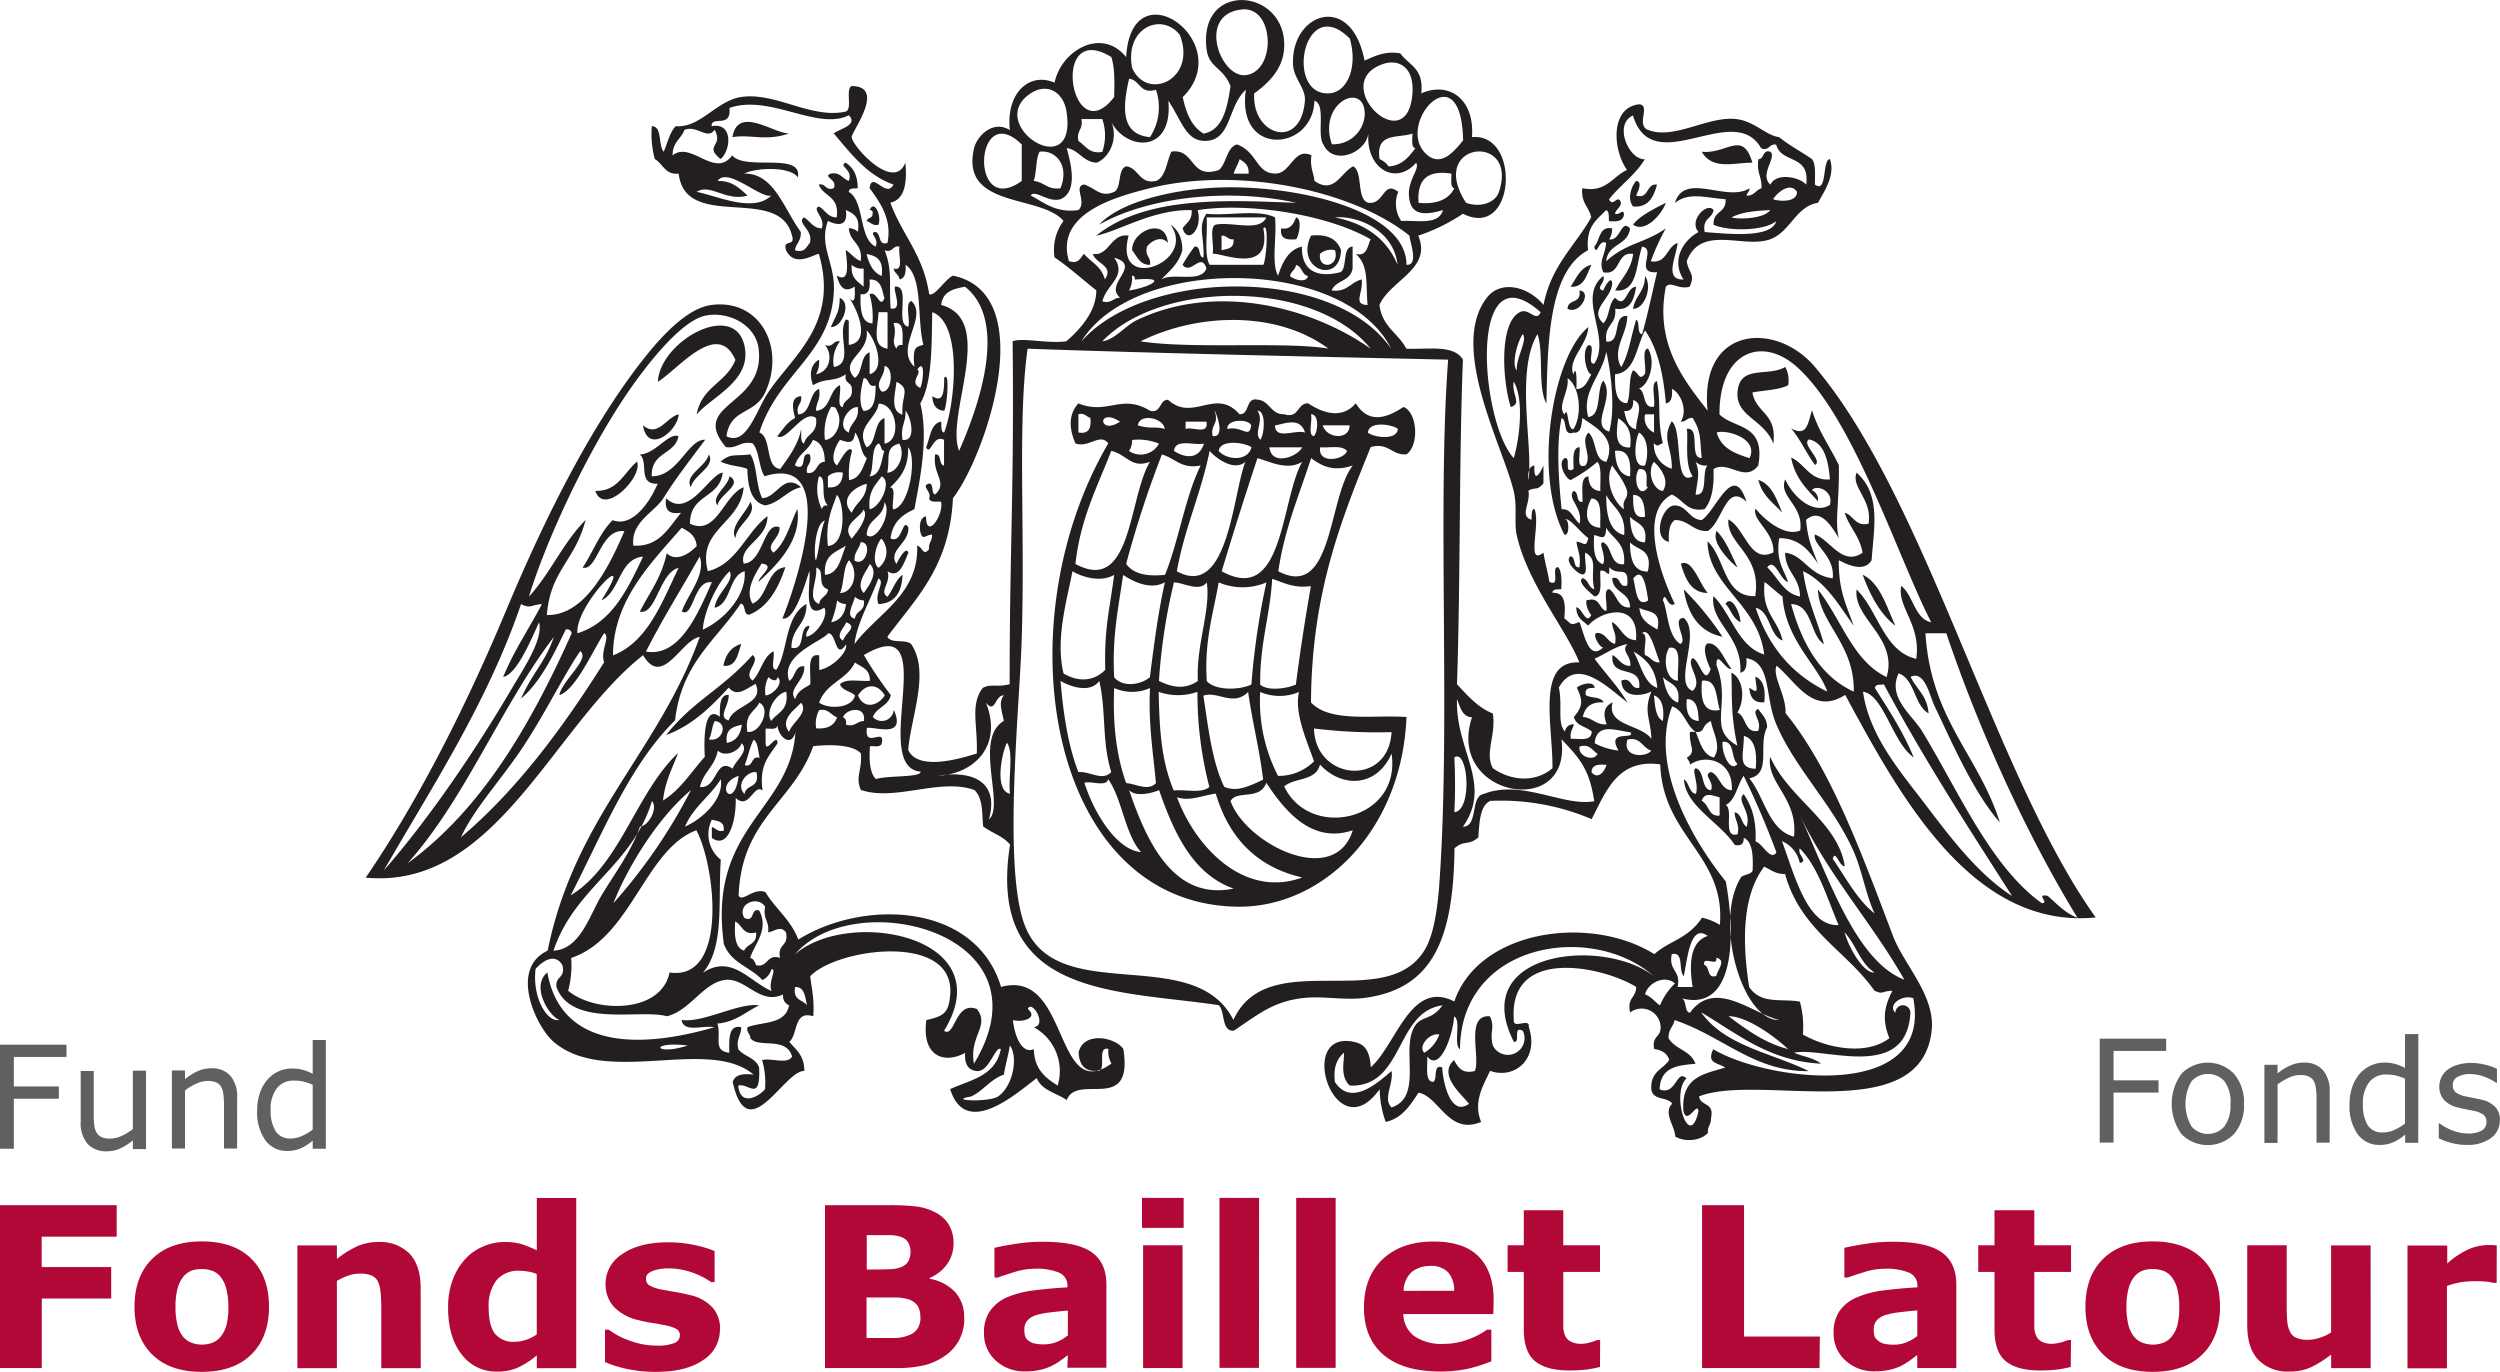
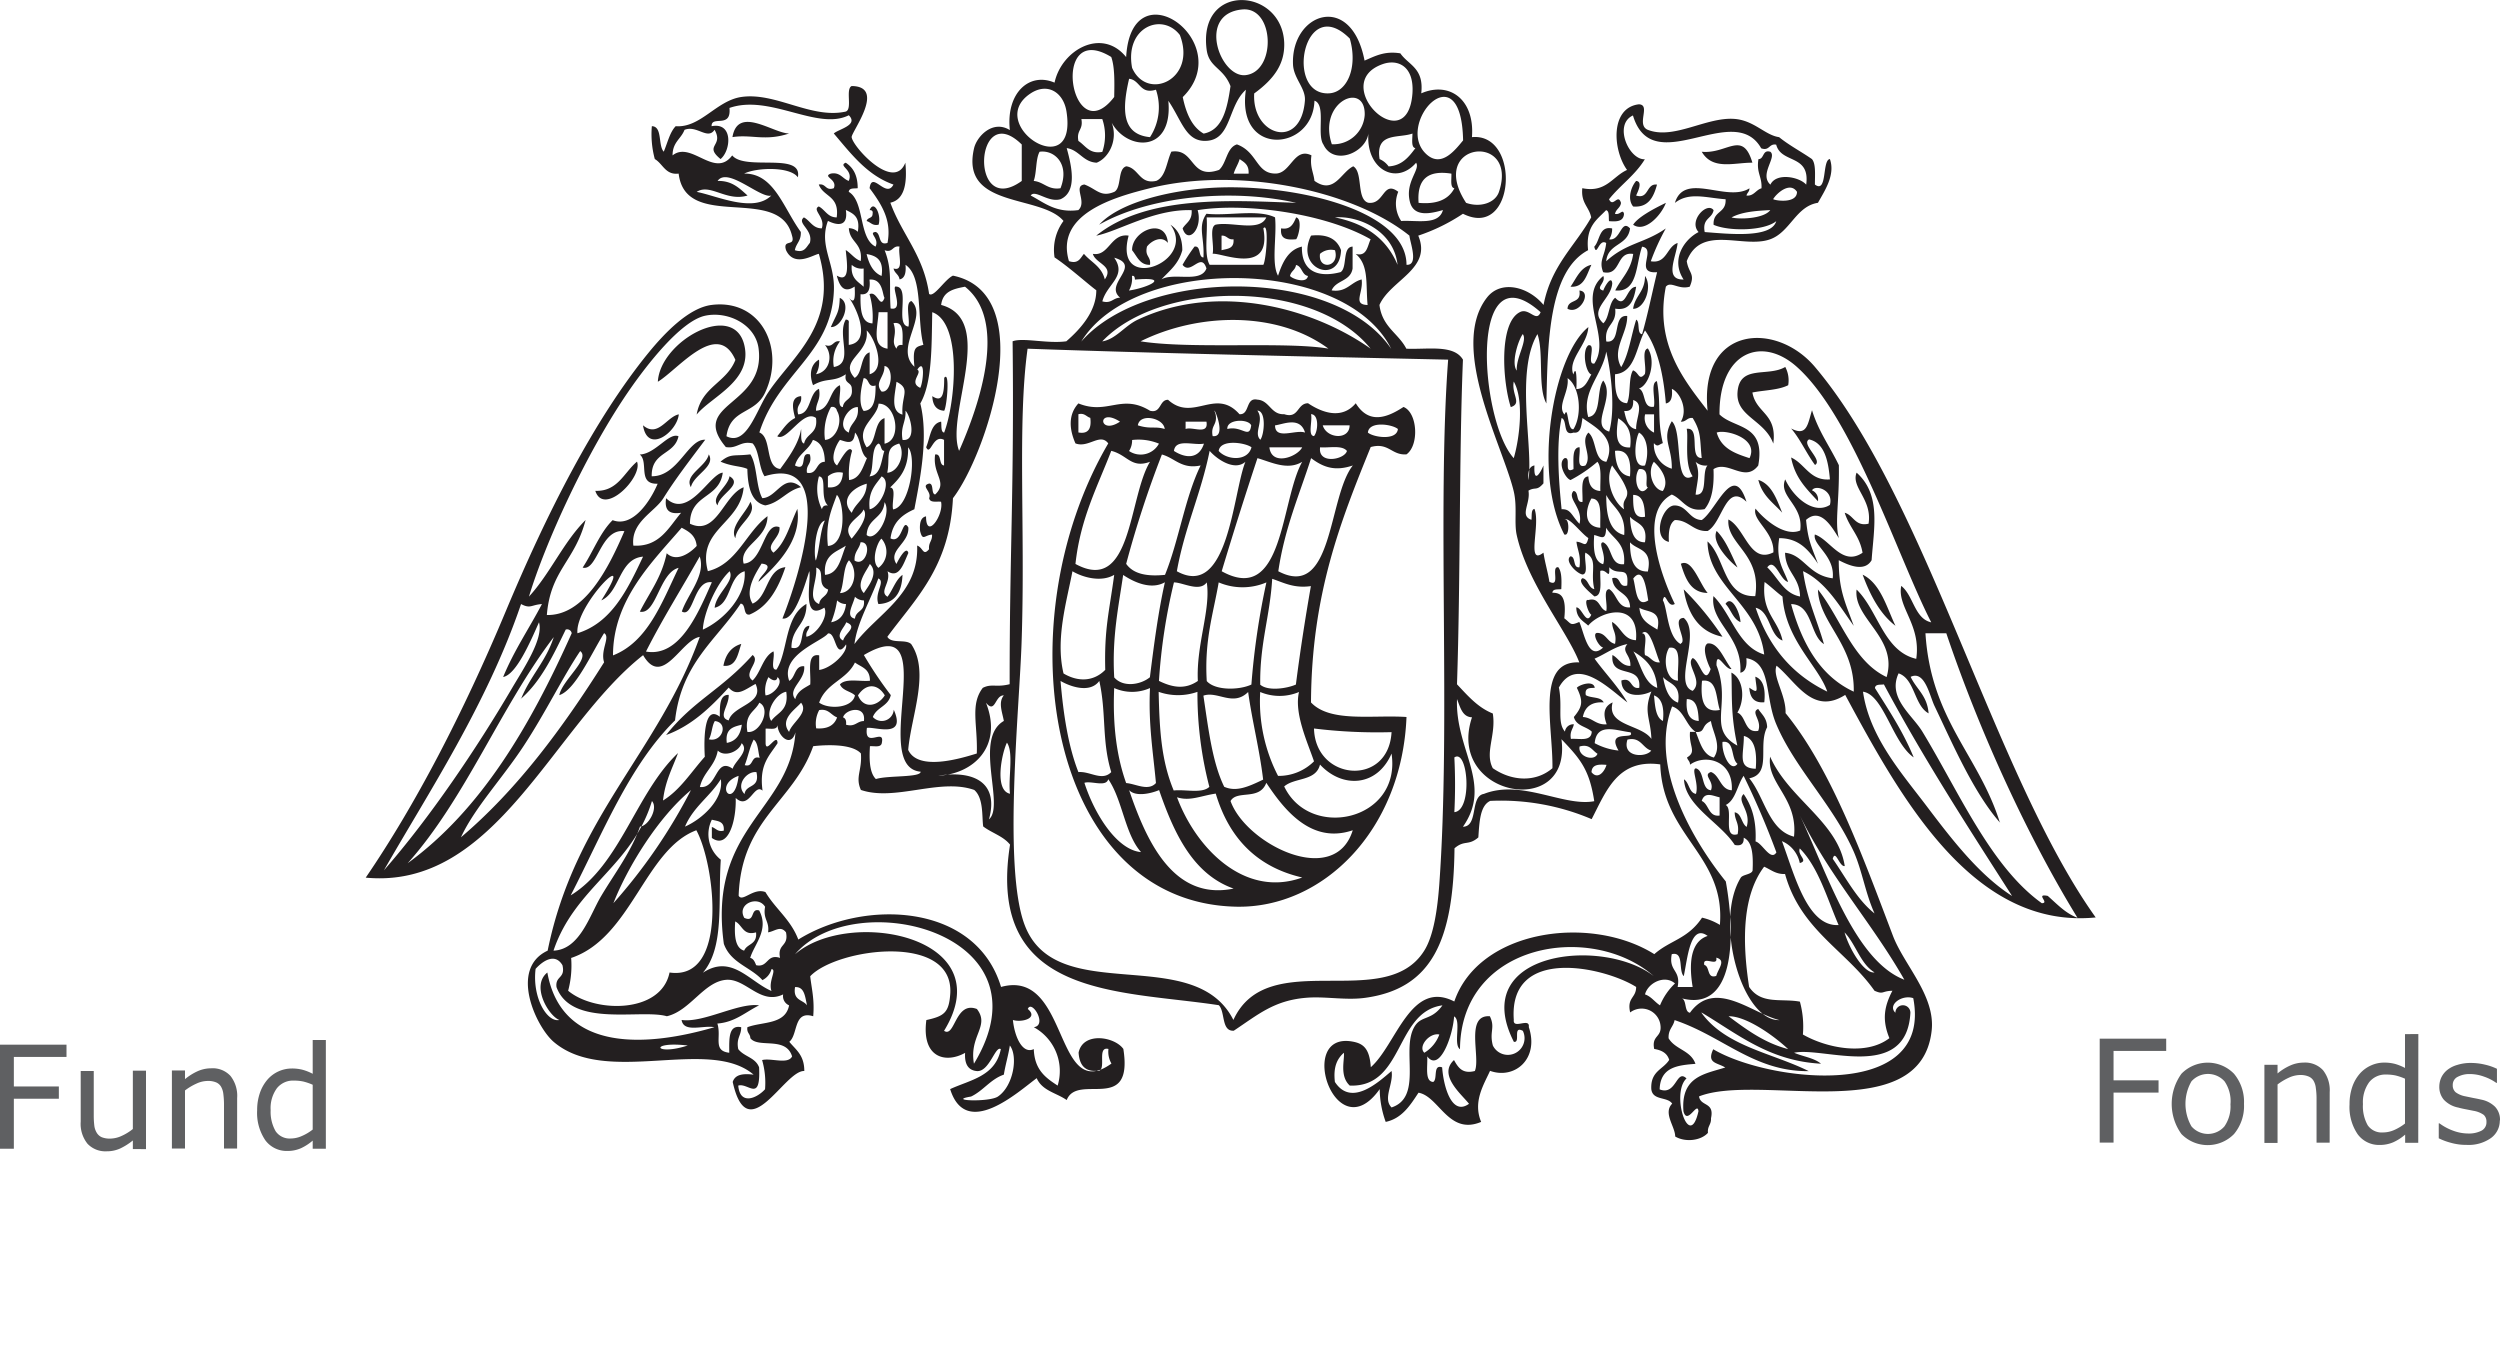
<svg xmlns="http://www.w3.org/2000/svg" id="Logo_FBL" viewBox="0 0 500 274.37">
  <defs>
    <style>.cls-1{fill:#b20838;}.cls-2{fill:#5f6062;}.cls-3{fill:#231f20;fill-rule:evenodd;}</style>
  </defs>
  <title>logo</title>
-   <path id="FBL" class="cls-1" d="M33.34,270.15h-15v6.07H32.24v6.29H18.36v13.91H10V263.85H33.34Zm30.46,14q0-6.06-3.51-9.56t-9.94-3.5q-6.35,0-9.89,3.47t-3.56,9.59q0,6.06,3.53,9.55t9.92,3.48q6.39,0,9.92-3.48t3.53-9.55m-9.69,6a3.7,3.7,0,0,1-1.65,1.21,5.85,5.85,0,0,1-2,.37,5.94,5.94,0,0,1-2.22-.4,4,4,0,0,1-1.67-1.24,6,6,0,0,1-1.1-2.38,14.31,14.31,0,0,1-.37-3.49,14.08,14.08,0,0,1,.42-3.74,6.26,6.26,0,0,1,1.15-2.33,4.11,4.11,0,0,1,1.7-1.23,6,6,0,0,1,2-.3,6.09,6.09,0,0,1,2.12.36,3.8,3.8,0,0,1,1.69,1.28,6.37,6.37,0,0,1,1.09,2.34,14.2,14.2,0,0,1,.4,3.62,14,14,0,0,1-.39,3.67,6.27,6.27,0,0,1-1.15,2.26m40-9.68c0-3.09-.75-5.39-2.23-6.94a8.28,8.28,0,0,0-6.22-2.32,10.43,10.43,0,0,0-4.3.88,20.29,20.29,0,0,0-4,2.51v-2.71h-7.9v24.56h7.9V279a11.43,11.43,0,0,1,2.4-1.11,7.2,7.2,0,0,1,2.17-.36,5.89,5.89,0,0,1,2.35.38,2.62,2.62,0,0,1,1.28,1.18,6.31,6.31,0,0,1,.53,2.18,29,29,0,0,1,.15,3v12.18h7.89Zm31.12-18.06h-7.89v10.46a26,26,0,0,0-2.89-1.19,11.73,11.73,0,0,0-3.62-.47,10.62,10.62,0,0,0-4.24.91,10.32,10.32,0,0,0-3.6,2.54,12.73,12.73,0,0,0-2.48,4.15,15.64,15.64,0,0,0-.91,5.55c0,3.91.9,7,2.69,9.31a8.63,8.63,0,0,0,7.16,3.46,10.08,10.08,0,0,0,4.09-.79,17.08,17.08,0,0,0,3.8-2.45v2.56h7.89Zm-7.89,27.28a8,8,0,0,1-2.12,1.07,7.06,7.06,0,0,1-2.27.4,4.7,4.7,0,0,1-4-1.64q-1.24-1.62-1.24-5.25a8.41,8.41,0,0,1,1.54-5.37,5.62,5.62,0,0,1,4.66-1.93,9.31,9.31,0,0,1,1.67.15,6.78,6.78,0,0,1,1.75.5v12.07m36.67-1a6.45,6.45,0,0,0-1.48-4.34,8.67,8.67,0,0,0-4.59-2.54c-.94-.23-1.86-.43-2.79-.58s-1.79-.31-2.59-.47a8.22,8.22,0,0,1-2.78-.92,1.58,1.58,0,0,1-.59-1.34c0-.65.43-1.14,1.3-1.49a8.79,8.79,0,0,1,3.2-.52,14.21,14.21,0,0,1,4.54.75,15.31,15.31,0,0,1,4,2h.68v-6.22a22.11,22.11,0,0,0-4-1.2,25.14,25.14,0,0,0-5.28-.55c-3.88,0-6.93.78-9.17,2.35a7,7,0,0,0-3.36,5.9,6.77,6.77,0,0,0,1.61,4.6,9.71,9.71,0,0,0,5,2.72,24.69,24.69,0,0,0,2.73.56c1,.15,1.78.29,2.37.43a8,8,0,0,1,2.49.78,1.4,1.4,0,0,1,.66,1.29,1.63,1.63,0,0,1-1.12,1.52,8.48,8.48,0,0,1-3.43.51,15.23,15.23,0,0,1-3.32-.35,19.48,19.48,0,0,1-2.78-.87,13,13,0,0,1-2.2-1.06c-.52-.33-1-.63-1.36-.91H131v6.48a23.24,23.24,0,0,0,4.29,1.36,27.08,27.08,0,0,0,5.94.6c4,0,7.07-.77,9.34-2.32a7.11,7.11,0,0,0,3.41-6.14m48.84-2.18A7.35,7.35,0,0,0,201,281.2a9.11,9.11,0,0,0-5.06-2.63v-.18a8.19,8.19,0,0,0,3.52-2.8,7.15,7.15,0,0,0,1.25-4.17,7.23,7.23,0,0,0-.91-3.62,6.52,6.52,0,0,0-2.77-2.53,11.55,11.55,0,0,0-3.62-1.15,45.48,45.48,0,0,0-5.76-.27H175v32.57h14.22a23.6,23.6,0,0,0,5.84-.61,12.4,12.4,0,0,0,4.23-2.05,8.78,8.78,0,0,0,2.62-3.09,9.23,9.23,0,0,0,.95-4.22m-10.76-13.39a4.35,4.35,0,0,1-.35,1.84,2.73,2.73,0,0,1-1.49,1.31,5.94,5.94,0,0,1-2.2.43c-.94.05-2.07.07-3.4.07h-1.31v-6.88h.79l3.84,0a7.19,7.19,0,0,1,2.28.39,2.57,2.57,0,0,1,1.44,1.2,3.59,3.59,0,0,1,.4,1.62m2,13.26a4.27,4.27,0,0,1-.5,2.08,3.41,3.41,0,0,1-1.79,1.46,7.62,7.62,0,0,1-2.82.57h-5.68v-8.11h1.84c1.25,0,2.45,0,3.59,0a9.92,9.92,0,0,1,2.71.31,3.6,3.6,0,0,1,2,1.25,4,4,0,0,1,.61,2.4m29.41,10.1h7.81V279.71c0-2.94-1-5.11-3-6.49s-5.23-2.06-9.71-2.06a34.38,34.38,0,0,0-5.63.45c-1.88.3-3.22.56-4.05.77v5.93h.72c.64-.25,1.7-.6,3.17-1.06a14,14,0,0,1,4.15-.69,12,12,0,0,1,4.9.78,2.81,2.81,0,0,1,1.66,2.8v.14c-2.32.13-4.55.33-6.71.61a19.22,19.22,0,0,0-5.42,1.4A8.11,8.11,0,0,0,208,285a7.48,7.48,0,0,0-1.2,4.4,7.2,7.2,0,0,0,2.36,5.53,8.36,8.36,0,0,0,5.87,2.16,13.71,13.71,0,0,0,2.73-.25,10.67,10.67,0,0,0,2.4-.77A12.15,12.15,0,0,0,222,295l1.57-1.16Zm0-6.42a7.64,7.64,0,0,1-2.13,1.26,6.5,6.5,0,0,1-2.4.48,8.32,8.32,0,0,1-2.19-.21,3,3,0,0,1-1.19-.64A1.84,1.84,0,0,1,215,290a4.62,4.62,0,0,1-.13-1.23,2.67,2.67,0,0,1,.62-1.87,3.9,3.9,0,0,1,1.8-1.08,16.82,16.82,0,0,1,2.82-.54c1.24-.15,2.4-.27,3.46-.35V290m23.16-27.61h-8.33v6h8.33Zm-.22,9.47h-7.89v24.56h7.89Zm15.31-9.47H253.9v34h7.89Zm15.31,0h-7.89v34h7.89Zm31.6,20.45c0-3.79-1-6.69-3-8.72s-5-3-9-3q-6.48,0-10.22,3.56c-2.49,2.37-3.72,5.58-3.72,9.63s1.31,7.26,3.93,9.48,6.4,3.32,11.33,3.32a26.2,26.2,0,0,0,5.22-.48,30.53,30.53,0,0,0,5-1.56v-6.32h-.88a15,15,0,0,1-3.7,1.92,13.35,13.35,0,0,1-4.83.91,9.77,9.77,0,0,1-6-1.54,5.7,5.7,0,0,1-2.2-4.42h18Zm-18-1.86a5.09,5.09,0,0,1,1.64-3.79A5.83,5.83,0,0,1,296,276a4.68,4.68,0,0,1,3.61,1.26,5.51,5.51,0,0,1,1.23,3.71Zm39.3,9.84h-.65a6.8,6.8,0,0,1-1.39.48,6.31,6.31,0,0,1-1.6.27,4.46,4.46,0,0,1-2.26-.46A2.43,2.43,0,0,1,323,289.9a4.72,4.72,0,0,1-.34-1.73c0-.64,0-1.39,0-2.26V277.2H330v-5.34h-7.35v-7h-7.89v7h-3.24v5.34h3.24v11.48c0,3,.74,5.12,2.25,6.36s3.77,1.86,6.82,1.86a28.69,28.69,0,0,0,3.49-.18,23.14,23.14,0,0,0,2.68-.52Zm43.94-.7H358.81V263.85h-8.4v32.57H373.9Zm19.49,6.3h7.8V279.71c0-2.94-1-5.11-3-6.49s-5.23-2.06-9.7-2.06a34.59,34.59,0,0,0-5.64.45c-1.87.3-3.22.56-4.05.77v5.93h.72c.65-.25,1.69-.6,3.18-1.06a13.91,13.91,0,0,1,4.15-.69,12,12,0,0,1,4.89.78,2.8,2.8,0,0,1,1.67,2.8v.14c-2.32.13-4.55.33-6.72.61a19.15,19.15,0,0,0-5.41,1.4,8,8,0,0,0-3.42,2.69,7.48,7.48,0,0,0-1.21,4.4,7.21,7.21,0,0,0,2.37,5.53,8.34,8.34,0,0,0,5.86,2.16,13.81,13.81,0,0,0,2.74-.25,11.08,11.08,0,0,0,2.41-.77,14.63,14.63,0,0,0,1.77-1.07l1.57-1.16Zm0-6.42a7.7,7.7,0,0,1-2.14,1.26,6.45,6.45,0,0,1-2.39.48,8.32,8.32,0,0,1-2.19-.21,2.91,2.91,0,0,1-1.19-.64,1.78,1.78,0,0,1-.66-.92,4.2,4.2,0,0,1-.14-1.23,2.72,2.72,0,0,1,.62-1.87,3.86,3.86,0,0,1,1.82-1.08,16.25,16.25,0,0,1,2.81-.54c1.24-.15,2.39-.27,3.46-.35V290m30.75.82h-.66a9.21,9.21,0,0,1-3,.75,4.44,4.44,0,0,1-2.26-.46,2.45,2.45,0,0,1-1.09-1.21,4.72,4.72,0,0,1-.34-1.73c0-.64,0-1.39,0-2.26V277.2h7.35v-5.34h-7.35v-7H408.9v7h-3.25v5.34h3.25v11.48c0,3,.74,5.12,2.24,6.36s3.77,1.86,6.82,1.86a28.46,28.46,0,0,0,3.49-.18,23.74,23.74,0,0,0,2.69-.52ZM454,284.15q0-6.06-3.52-9.56t-9.93-3.5c-4.24,0-7.53,1.16-9.9,3.47s-3.56,5.52-3.56,9.59,1.18,7.22,3.54,9.55,5.66,3.48,9.92,3.48,7.56-1.16,9.92-3.48,3.53-5.51,3.53-9.55m-9.69,6a3.79,3.79,0,0,1-1.66,1.21,5.77,5.77,0,0,1-2,.37,5.94,5.94,0,0,1-2.22-.4,4.11,4.11,0,0,1-1.67-1.24,6.34,6.34,0,0,1-1.1-2.38,14.31,14.31,0,0,1-.37-3.49,14,14,0,0,1,.43-3.74,6.26,6.26,0,0,1,1.15-2.33,4.15,4.15,0,0,1,1.69-1.23,6,6,0,0,1,2-.3,6.17,6.17,0,0,1,2.12.36,3.78,3.78,0,0,1,1.68,1.28,6.22,6.22,0,0,1,1.1,2.34,14.25,14.25,0,0,1,.39,3.62,14.05,14.05,0,0,1-.38,3.67,6.43,6.43,0,0,1-1.15,2.26m39.8-18.26h-7.9v17.41a9.16,9.16,0,0,1-2.36,1.09,7.61,7.61,0,0,1-2.23.38,5.81,5.81,0,0,1-2.34-.38,2.4,2.4,0,0,1-1.26-1.19,5.3,5.3,0,0,1-.57-2c-.07-.82-.12-1.85-.12-3.09V271.86h-7.89v16q0,4.56,2.2,6.9a8.13,8.13,0,0,0,6.26,2.35,10.09,10.09,0,0,0,4.32-.86,23.24,23.24,0,0,0,4-2.53v2.71h7.9Zm25.23,0c-.25,0-.56-.06-.91-.07l-.93,0a10.08,10.08,0,0,0-3.55.74,16.38,16.38,0,0,0-4.51,2.95v-3.6H491.5v24.56h7.89V280a16.27,16.27,0,0,1,2.78-.74,18.44,18.44,0,0,1,3-.21c.49,0,1.11,0,1.86.08a7,7,0,0,1,1.61.26h.69Z" transform="translate(-10 -22.81)" />
  <path id="FundFonds" class="cls-2" d="M443.24,233H432.71v5.87h9v2.46h-9v10h-2.77V230.55h13.3Zm15.56,10.56a8.78,8.78,0,0,0-2-6,7.33,7.33,0,0,0-10.51,0,10.3,10.3,0,0,0,0,12.06,7.35,7.35,0,0,0,10.51,0,8.71,8.71,0,0,0,2-6m-2.71,0a7,7,0,0,1-1.2,4.46,4.35,4.35,0,0,1-6.6,0,9.06,9.06,0,0,1,0-9,4.44,4.44,0,0,1,6.62,0,7,7,0,0,1,1.19,4.51m19.84-2.34a6.47,6.47,0,0,0-1.33-4.39,4.86,4.86,0,0,0-3.86-1.53,6.63,6.63,0,0,0-2.7.58,10.7,10.7,0,0,0-2.54,1.59v-1.73h-2.63v15.62h2.63V239.7a11.88,11.88,0,0,1,2.25-1.35,5.59,5.59,0,0,1,2.25-.54,4.16,4.16,0,0,1,1.71.3,2.1,2.1,0,0,1,1,.87,3.65,3.65,0,0,1,.45,1.48,14.13,14.13,0,0,1,.14,2v8.89h2.62Zm17.73-11.62H491v6.77a10.19,10.19,0,0,0-2-.81,8.41,8.41,0,0,0-2.18-.26,6.35,6.35,0,0,0-2.62.57A6.49,6.49,0,0,0,482,237.5a7.94,7.94,0,0,0-1.53,2.64,10.48,10.48,0,0,0-.56,3.54,9.63,9.63,0,0,0,1.64,6A5.3,5.3,0,0,0,486,251.8a6.73,6.73,0,0,0,2.66-.54,9.65,9.65,0,0,0,2.37-1.53v1.64h2.62ZM491,247.52a10.22,10.22,0,0,1-2.15,1.29,5.62,5.62,0,0,1-2.26.49,3.39,3.39,0,0,1-3.05-1.44,7.74,7.74,0,0,1-.95-4.24,6.76,6.76,0,0,1,1.24-4.36,4.12,4.12,0,0,1,3.43-1.54,8.77,8.77,0,0,1,1.84.18,11.29,11.29,0,0,1,1.9.65v9m19-.65a3.78,3.78,0,0,0-1-2.75,5.47,5.47,0,0,0-2.82-1.43c-.4-.1-.9-.2-1.5-.31l-1.63-.34a4.71,4.71,0,0,1-1.91-.8,1.79,1.79,0,0,1-.59-1.45,1.77,1.77,0,0,1,1-1.65,5,5,0,0,1,2.43-.55,8.25,8.25,0,0,1,2.83.52,9.44,9.44,0,0,1,2.44,1.24h.14v-2.81a11,11,0,0,0-2.39-.83,11.94,11.94,0,0,0-2.82-.34,8.82,8.82,0,0,0-2.71.39,5.73,5.73,0,0,0-2,1,4.36,4.36,0,0,0-1.21,1.52,4.48,4.48,0,0,0-.4,1.82,3.94,3.94,0,0,0,.88,2.59,5.3,5.3,0,0,0,2.9,1.6c.49.14,1.05.26,1.65.37l1.46.29a4.91,4.91,0,0,1,2,.81,1.81,1.81,0,0,1,.54,1.4,1.87,1.87,0,0,1-1,1.76,5.5,5.5,0,0,1-2.71.56,8.73,8.73,0,0,1-2.92-.55,10.77,10.77,0,0,1-2.78-1.49h-.13v3a13,13,0,0,0,2.43.9,11.33,11.33,0,0,0,3.18.42,7.74,7.74,0,0,0,4.83-1.37,4.27,4.27,0,0,0,1.77-3.51M23.3,231.74H10v20.82h2.77v-10h9v-2.46h-9V234.2H23.3Zm15.9,5.2H36.57v11.67A10.36,10.36,0,0,1,34.31,250a5.6,5.6,0,0,1-2.23.53,4.33,4.33,0,0,1-1.74-.28,2.23,2.23,0,0,1-1-.9,3.55,3.55,0,0,1-.48-1.44,16.93,16.93,0,0,1-.11-2v-8.9H26.14v10.14a6.34,6.34,0,0,0,1.37,4.42,4.92,4.92,0,0,0,3.83,1.5,6.41,6.41,0,0,0,2.69-.56,12.5,12.5,0,0,0,2.54-1.61v1.73H39.2Zm18.23,5.49A6.44,6.44,0,0,0,56.1,238a4.82,4.82,0,0,0-3.85-1.53,6.71,6.71,0,0,0-2.7.57,11.14,11.14,0,0,0-2.55,1.6v-1.74H44.38v15.62H47V240.9a11.38,11.38,0,0,1,2.25-1.35A5.41,5.41,0,0,1,51.5,239a4.16,4.16,0,0,1,1.71.28,2.11,2.11,0,0,1,1,.87,3.74,3.74,0,0,1,.46,1.48,16,16,0,0,1,.13,2v8.89h2.62Zm17.74-11.62H72.54v6.76a10,10,0,0,0-2-.8,8.41,8.41,0,0,0-2.18-.26,6.47,6.47,0,0,0-4.84,2.19A8.11,8.11,0,0,0,62,241.34a10.41,10.41,0,0,0-.57,3.53,9.72,9.72,0,0,0,1.64,6A5.3,5.3,0,0,0,67.51,253a6.57,6.57,0,0,0,2.67-.54,9.9,9.9,0,0,0,2.36-1.53v1.63h2.63Zm-2.63,17.91A9.67,9.67,0,0,1,70.4,250a5.53,5.53,0,0,1-2.27.51,3.39,3.39,0,0,1-3-1.45,7.79,7.79,0,0,1-1-4.23,6.74,6.74,0,0,1,1.24-4.36,4.12,4.12,0,0,1,3.44-1.54,8.8,8.8,0,0,1,1.83.18,11.29,11.29,0,0,1,1.9.65v9" transform="translate(-10 -22.81)" />
  <path id="Logogram" class="cls-3" d="M167.82,49.51c-4.85,1.6-7.42.13-11.33.72,1.07-6.36,8.11-.77,11.33-.72m192.66,5.84c-1.94-6.61-5.07-1.68-10.13-2.19,2.18,3.76,6.53,2.15,10.13,2.19M337.23,59c-.91,1-1.88,3.55-.6,5.11,3,.25,4.08-1.81,4.77-4.38-2.21-.28-1.57,3-4.17,2.19.16-.45,1.47-2.81,0-2.92m5.95,4.38c-2.68,1.29-5.64,2.92-6.55,4.38,2.35,1.64,5.61-1.87,6.55-4.38M183.93,64.83c.37,0,.71.11.59.73,0,1-1,.67-1.19,1.46.82.23,1.15,1,2.39.73.61-2-.93-5.07-1.79-2.92m85.3,1.46c-.55,1.28-1.11,2.53-3,2.19-.27,2.28,1.28,2.33,3,2.18.46-.5,1.32-4.06,0-4.37m-25.65,5.1c-.44-5.3-7.25-2.45-7.16,1.47,1,1.22,1.56,3,3.58,2.91.24-1.75-1.09-1.58-.6-3.65.84-1.1,2.9-2.3,4.18-.73m28.63-1.46c-3.31,6.73,5.74,10,6,2.93-.85-2.37-2.89-3.27-6-2.93M274,73.58a3.34,3.34,0,0,1,3-.72c1,3.46-3.44,4-3,.72m54.28,2.19c-2.19.48-3,2.69-4.17,4.38,2.75.21,3.21-2.39,4.17-4.38M339,78c0,3.2-2,3.91-2.38,6.57,2.26.07,3.94-4.37,2.38-6.57m-13.12,2.92c.45,2.74-2.28,1.59-2.38,3.64,2.46,1.33,5-3.47,2.38-3.64m-149.71,7.3c2.19.15,4.27-4.76,1.78-5.84-.09,3-.61,3.13-1.78,5.84m-26.84,17.5c2.94-3.6,11.2-6.74,9.54-13.86-2.1-9-16.87-.84-17.3,7.3,4.07-2.46,11.92-12.55,15.51-4.37-1.8,4.61-6.77,5.33-7.75,10.93M367.05,96.2c-3.5,2.08-9.18-.57-9.55,5.11-.31,4.84,5.41,5.45,7.16,10.22.8-6.1-3.43-6-4.18-10.22,2.39-.48,5.19-.46,7.16-1.46a5.69,5.69,0,0,0-.59-3.65M198.84,98.39c0,3-.26,5.08-2.38,3.65.07,1.85.87,2.83,2.38,2.92.58-1,1.15-8.14,0-6.57m-53.08,7.29c-2.42.49-4.17,4.75-7.16,2.19.91,5.87,6.83,1.33,7.16-2.19m6,8c-.56,2.51-5,4.11-3.58,6.57.55-2.51,5-4.11,3.58-6.57m8.35,0c-3.35.42-3.9-.27-6,1.46,2.27,1,4.08.86,5.36,1.46.08,3.81.89,6.7,3.59,7.29,2.94-.53,4.32-3,7.15-3.64-3.49-3-4.82,2.12-7.75,2.19-1.29-2.32-1-6.63-2.39-8.76m-22.67,1.46c-2.6,2.16-3.84,6-8.34,5.84,1.72,5.22,9.58-2.8,8.34-5.84m18.5,2.92c-.31,2.09-3.79,4.07-2.39,5.83.36-2.25,5.23-4.19,2.39-5.83m205.77.73c.77,3.19,3,4.58,4.77,6.56-1.13-2.74-2.1-5.68-4.77-6.56m-2.37,4.38c-2.64-8.24-6,1.68-8.95,3.65-2.52-.1-2.86-2.83-5.37-2.92s-4.65,6.54-1.2,7.29c-.12-2.09.15-3.71,1.2-4.37,2.8,0,3.64,2.35,6.55,2.19,3-1.7,3.65-9.81,7.77-5.84m-199.23,0c-.81,2.19-4.27,5-3,7.29.27-2.86,4.53-4.64,3-7.29m191.46,18.23c-1.63-1.87-3.13-7-5.36-5.83.9,3,2,5.8,5.36,5.83m31-3.65c1.54,4.2,3.51,7.88,6.56,10.22-1.82-3.85-3-8.47-6.56-10.22m-35.79,2.93c.85,5.28,3.32,8.59,7.76,9.48a60,60,0,0,0-7.76-9.48m8.36,2.91c1.09,1.1,1.48,3,3,3.65-.08-1.9-1.77-5.57-3-3.65m-196.84,8q-2.9.84-3.58,4.38c2.61.27,2.87-2.33,3.58-4.38m202.8,6.56c.22,2.62.85,3.63-1.2,2.19.12,2.06,1.05,3.11,3,2.92.28-2.78-.25-4.55-1.79-5.11M210.17,232.63c-1.1,5.47-6.11,6.14-10.14,8,3.15,10.13,13.61.54,17.31-2.19,1.1,2.54,3.95,2.94,6,4.38,2.17-5.52,13.39,2.89,11.33-10.22-1.77-2.49-8.08-3.48-8.95.73.15,2.49,1.28,3.8,3.58,3.65,2.35.44-.15-5,2.39-4.38a4.72,4.72,0,0,0,.6,2.92c-11.51,8.27-8.37-19.11-22.08-15.32-5.07-16.85-27.47-17.63-40.55-9.48-1.51-4-4.56-6.11-6.57-9.49-2.4-.95-4.59,2.09-5.36.73.54-15.38,10.95-18.7,14.91-29.91,2-.24,7.66-.63,9.54,1.45.27,3.41-1.18,4.69,0,7.3,6.87,2.34,15.79-2.44,22.67,0,1.91,1.64,1.51,5.42,1.79,7.3,1.71,1.31,4,1.92,5.37,3.64-4.88,30.77,21.94,29.08,41.75,32.11,1.31,1.31.47,5.27,3,5.1,4.86-3.23,8-6,14.31-6.57,3.87-.36,8,.54,11.93,0,13.51-1.84,17.7-11.64,17.9-29.91,2-1.73,2.77-.44,4.77-2.18.21-3.15.35-6.38,2.38-7.3a46.16,46.16,0,0,1,20.28,3.65c2.94-5.66,5.21-12.12,13.72-10.95.51,14.47,13.05,18.09,11.93,32.1a12.11,12.11,0,0,0-3.57-1.45c-2.85,4.29-6.4,4.51-9.55,7.3-12.77-8-35.09-4.92-40,9.47-8.73-4.5-11.58,8.63-16.7,13.14-.24-3.85-1.61-4.73-3.58-5.11-11.49-2.2-3.48,22,5.36,9.49a19.89,19.89,0,0,0,1.2,6.56c3.22-.68,4.88-3.27,6.56-5.84,4.12.72,6,8.59,12.53,5.84-1.7-4.06.56-7.5,1.78-10.21,4.89,1.77,9.88-2.36,7.75-8.76.27-2-3.24.57-3-1.45-1.07-14.91,18.16-10.54,24.47-6.57,0,2.26-1.88,2.08-1.2,5.1a3.8,3.8,0,0,1,6,2.19c.59,2.92-1.78,2.2-1.19,5.11,1.39.24,2.57.75,3,2.19-1.21,1.94-3.76,2.22-3.58,5.84.27,2.36,3.19,1.45,4.18,2.91-1.88,1.89.6,4.57.6,6.57,2,1.2,5.13.85,6.55-.73-.13-1.38.68-1.61.61-2.92.73-3.32-2.1-2.3-2.39-4.37,12.08-4.76,44.32,6.41,46.52-13.14.79-7-5.55-13.17-7.75-19-6.1-16.05-12.34-33.32-21.47-44.51.14-3.61-2.7-7.37-1.8-9.49,3.95,3.23,7.21,10,13.73,5.84,11.21,20.81,25.63,46.91,50.1,44.51C408.75,177.74,395.33,122.61,373,96.21c-7.83-9.27-23.19-8.2-21.48,8.74-4.43-5.79-10.67-13.14-8.35-24.8,1-1.19,2.5.65,4.77,0,1.16-2.62-.22-2.67-.59-5.11,2.87-7.44,11.33-2.42,16.7-4.38,4-1.45,5.12-6.59,9.54-7.29,1.33-2.39,3.51-5.55,2.39-8.75-1.59.15-.47,7-3,5.1,0-1.94.22-4.16-.6-5.1-2.16-1.5-4.53-2.73-6.56-4.38-2.8-.38-5-3.36-8.94-3.65-5.61-.42-12.13,4.22-17.31,2.19-2.41-1,.67-5-1.79-5.11-5.74.68-5.28,9.08-2.37,13.13-2.92,1.3-4.18,4.62-8.95,3.65-.3,3,1.35,3.69,1.78,5.84-3.25,5.75-8,9.6-9.53,17.51-3.05-3.69-8.54-5.07-11.33-1.46-7.65,9.84,3.15,29.55,5.35,38.67.76,3.13.07,6.27.6,8.75,2.1,9.67,10.18,19.35,12.53,25.53-8.71-.39-5.25,12.66-5.37,21.16-3.32,2.86-8.11,2.64-11.93,0-1.66-3.12.7-6.65,0-10.94-3-1.2-5-3.55-7.16-5.84.71-21.13.41-46.18,1.19-64.93-1.84-3.09-7.07-2-11.32-2.19-1.62-3.13-4.82-4.32-5.38-8.75,2.22-5,10.58-7.22,7.76-13.86a37.35,37.35,0,0,0,8.94-4.38c10.54,5.3,11.63-16.28,1.8-15.32.59-7.53-4.49-11.22-10.14-8.76.58-5.09-2.55-5.64-4.18-8-3.2-.52-5.09.58-7.16,1.45-2.65-13.84-14.72-9.52-14.31.74.11,2.84,2.59,4.8,2.38,7.29-.8,10-10.63,7-10.14-1.46,4.06-2.95,6.17-6,6-10.21-.51-11-17.28-12.06-15.51,1.46.48,3.62,3.32,3.54,4.77,7.29-.66,4.54-1.58,8.77-5.37,9.49-2.31-1.31-3.5-4-4.18-7.3,11-10.86-10.28-26.33-11.32-8-4.84-6-12.92-1.45-14.32,5.11-5.07-2.18-9.74,2.1-8.94,9.49-3.43-2.13-6.62,1.28-7.16,3.65C202,64.58,218.2,61.64,222.7,67a9.71,9.71,0,0,0-1.79,7.29c2.89,1.92,6.73,5.39,8.35,6.57,0,4.12-3,7.62-6,10.21-3.77.52-8.67-.79-10.74,0,.34,29.31-.62,42.58-.59,68.58-2.71.69-3.58-.17-5.37.73-2.57,3.36-1,7.33-1.2,13.13-3.23,1-11.75,3.59-13.72-.72.59-6.81,4.38-15.53.6-21.16-1.12-1.06-3.95,0-4.77-1.46,5.66-7.67,12.46-13.94,13.12-27.72,6.52-8.45,17.6-40.85,0-44.51-1.61.73-3.85,4.49-4.77,3.65-1.15-7.84-5.43-11.83-7.75-18.24,2.7-.59,3.43-3.58,3-8-2.31,5.88-10.55-3.22-10.74-5.11-.09-1,7-10.16,0-10.22-1.29.62.22,4.65-1.19,5.11-6.91,1.52-14-3.93-20.88-2.92-5,.74-8.17,6.23-13.12,5.84-1.19,1.23-1.64,3.35-2.39,5.1-1.17-1.23-.22-5.06-2.38-5.1a19,19,0,0,0,.59,6.57c1.62.94,2.13,3.24,4.77,2.91,1.39,11.69,20.18,2.08,22.67,12.41.74,2.36-1.93.55-1.19,2.91,1.66,3.55,5.55.84,6.56.73,4.08,14-5.3,20.46-10.14,27.73-2.42,3.63-4.3,10.79-8.34,8.75.77-5.62,5.67-4.27,7.74-8.75,4.11-8.86-.89-18.76-10.73-17.51-4.53.58-9.3,5.54-12.53,9.48-10.91,13.36-20.48,32.32-28.63,51.81-8.55,20.44-18.1,38.77-28,53.25,26,2.47,37.34-30.22,55.48-44.5,3.87,6.67,7.63-3.09,11.33-3.65-8.31,23.14-25,36-30.42,62.75-7.78,3.63-2.28,15.26,1.19,18.23,10.49,9,31-1.1,40,6.57-2-.23-3.67-.12-4.18,1.46,3,13.58,10.31-2.37,14.32-2.19,0-3.2-1.7-4.24-3-5.84,1.79-1.46.79-6.34,4.78-5.11.29-3.27-.31-5.47-.6-8,5.3-5.63,29-8.83,28,3.65-.28,3.63-1.22,4.33-4.77,5.11-1,7.55,3.84,8.75,7.75,6.56-.15,2.37.71,3.51,2.39,3.65,2.51.12,3.67-5.21,4.77-4.38M152.92,48.78c1.87,3.29-2.21,3.06,1.19,5.84,2.09-1.7,2.58-7.42-1.79-6.57-.07-2.25,4,.57,3.57-3.65,8.07-2.82,17.62,4.62,23.87,1.46,2,2-2.08,2.77-3,3.65,3.45,4.05,6.68,8.37,11.93,10.21-1.48,2.92-4.31-2.9-4.77.73,2.55,3.42,4.43,6.53,3.58,10.94-1.92.65-1.24-1.89-2.39-2.19-1.53.18.82,1.26,0,2.93-3.43-1.65-2.14-9.06-5.36-10.95.09-.85,1.08-.62,1.79-.73,0-2.73-1-4.18-2.39-5.1-1.62.66,1.59,1.35.6,3.64-1.25-.42-1.71-1.81-3.58-1.46-1.77.64,1.38,1.1.59,2.92-1.69.6-1.54-1-3-.73.93,2.51,4.17,2.19,3.58,6.57-1.82,0-2.32-1.54-3.58-2.19-1.44.67,1.35,2.15.6,4.38-1.82,0-2.33-1.54-3.58-2.19-1.52,1.19,1.93,2.44,1.19,5.1-.72.83-1.08,2.09-3,1.46.25-1.39,1.28-1.83,1.19-3.65-3.5-4.81-5.37-11.77-11.33-11.67,2.4-1.21,9.15-1.48,10.74.74,1-5.13-10.53-1.22-13.13-4.38-3.52,4.74-8.19-3-11.93,0,0-2.67,1.7-3.28,2.39-5.11,2.47-1,4.61,2.08,6,0M259.09,37.84c-5.07.53-9.8-12.33-.6-13.14,6.45-.56,6.81,12.48.6,13.14m-22.67-1.46c-1.53-8.13,6-11.18,9.55-6.57,3.45,8.91-6.57,13.35-9.55,6.57m39.36,5.1c-8.93.43-5.06-20.23,4.18-10.95,1.65,5.71-.49,10.78-4.18,10.95m-42.94.73c-8.68,11.28-13-15.62-.59-8,.71,2,.65,5,.59,8m59.65-.73c-1,13.58-16.87-1.94-6-5.83,3-1.09,6.37.31,6,5.83M240,50.24c-5.71-.54-5.59-5.63-4.18-11.67,2.21.21,2.15,3.2,5.37,2.18A10.93,10.93,0,0,1,240,50.24m-16.7-5.11c2.29,14.79-16.62,2.55-7.16-3.65,3.41-2.23,6.57-.17,7.16,3.65m2.38,19.7c-4.48.61-6.77-1.45-9.54-2.92.89-1.27,3.51,1.5,6,.73,3.36-1.53,2.18-6.64,1.2-10.21,2.48.36,3.27,2.8,6,2.92,2.49-1,4.29-4.61,3-8,3.11,5.68,12.3,6.12,11.33-4.38,2.73,4,3.53,8.34,7.75,8,4.87-.36,4.15-7,7.76-10.21-2,13.59,13.43,12.32,13.71,2.19,2.37.76.42,6.79,1.79,8.76,2,4.31,8.42,1.73,9-2.19-.52,7.12,5.57,10.46,9.54,5.84.92,1.39-2.35,3.9-1.19,8,.87,2.92,4.19,2.15,6.56,1.46-.85,3.09-5.13,2-8.35,2.19a6.24,6.24,0,0,1-.59-5.84c-3.08-2.36-2.76,2.63-6,2.19-2.4-.7-1-6.11-3-7.29-2.46,1.19-3.82,5.73-7.76,2.91-.18-1.71-.94-2.73-.6-5.1-3.48-1.7-4.13,3.61-7.15,3.64-3.92.06-3.6-4.31-7.75-5.83-2.07.62-2.07,3.79-3.58,5.1-5.86,2.06-4.76-4.39-9.54-3.65-.94,2-1.1,5-3,5.84-3.4.77-3.49-2.54-6-2.91-1.79.48-.91,4.24-2.39,5.1-2.74,1.18-3.56-.55-6-1.46-2.34.3.59,3.47-1.2,5.11m57.26-19a6.27,6.27,0,0,1-6.57,5.84c-2.91-8.51,6.77-12.78,6.57-5.84m12.53,8c-6.94-5.78,6.79-21.3,7.15-2.93-1.65,2-4.25,5.34-7.15,2.93m27.44,75.87c1,.53,1-3.44,0-2.92.84-.74,3.31,2.73,4.76,3.65-.51,2.12-.89.82-2.38.73.19,1.71.94,2.74.6,5.11-1.37.22-.67-2.11-1.79-2.19-1.26.88,1.16,3.4,2.39,3.64,1.32-.09.25-3.09.59-4.37,2.64,1.43.9,3.72,1.79,7.3-1.22-.22-1.17-2-2.38-2.19-1.16.75,1.56,2.89,2.38,3.64,1.71-.09,1.1-3,1.19-5.1,1.31-.47,1.9,2.06,1.79-.73,1.87,2,4-.69,3.59,3.65-1.84.54-1.15-2-3-1.46.2,3.15,3.48,2.55,3.58,5.84-2.55.19-2.6-2.67-4.18-3.65-1.31.09-.25,3.09-.59,4.38-1.46-.42-1.27-2.83-3.59-2.2-1-.31.06,2.72.6,2.92-1,2.28-1.88-1.49-3-1.45,0,2.13,1.36,2.7,2.38,3.64,2.53-3,10.23-5,9.56,2.92-2.52-.09-3-2.63-4.78-3.65,0,1.72,1,2.15.59,4.38-1.54-.29-1.79-2.18-3.57-2.19-1.14.07.37,2.84,1.19,2.92-3,2.84-3.82-3.08-4.77-5.11-1.88.82-1.58.35-3-.73.45-4.28-.6-5.13-2.39-5.11.1-.85,1.09-.61,1.79-.72.08-1.8.09-3.52-.6-4.38-1.58-.23.56,4.09-1.78,2.91-.32-2-.88-3.78-1.19-5.83-3.55,2.76-.52-5.64-1.8-8.75-.7.12-.5,1.32-.6,2.18-2.44-.82-.14-3.23-.6-5.83,1.4-.82,1.61.15,3-1.46V115.9c-.47,1.2-2,4-1.8,0-1.05.18-1.36,1.26-1.2,2.92,1-6.6-2.69-21.58,1.8-29.19,1.32,3.74,0,10.66,1.79,13.87.26-11.72.33-26.41,8.34-30.65-.52-4.77,1.78-6.09,3.59-8,.69.12.5,1.33.59,2.19,1.48.11,2.9.13,3-1.46-.26-1.08-.77.28-1.8,0,.22-1,1.06-1.15,1.2-2.19-.59-2-1.59,1.06-2.39-.73,2.26-2.84,5.22-4.81,7.16-8-3.18.17-6.32-6.95-2.38-8.76,3.92,13.11,20.16-3.17,25.65,6.57,1.68.6,1.54-1,3-.73,1,3.85,6.83,1.85,6,8-1.32-1.55-6-2.48-7.16,0-2.29-2.07,1.36-5.47,0-6.57-1.62-.52-1.2,1.45-2.39,1.47-.45,2.75.74,3.48.61,5.83-1.14.32-1.5,1.57-3,1.46.11-.59.59-.73.59-1.46-4.51,2.88-13-3.41-14.91,2.92,2.85-2.25,6.24-1,10.14-.73.16,2.88-2.56,2.23-2.4,5.11,3.12,1.36,10.15,1.22,12.53-.73-1,3.46-9.4,2.56-14.31,2.18-.52-2.82,1.45-2.59,1.78-4.37-1.27-1.79-5.09,2.14-3,4.37-2.85,1.45-5.65,5.46-3,9.49-4,.11-1.43-4.6-1.2-7.3-2.19.72-2.13,4.21-5.36,3.65a44.83,44.83,0,0,1,3-6.56c-4.28,3-7.87,2.85-11.92,6.56.37-3.68,4.3-3,4.77-6.56-1.82-2-1.87,2.56-4.18,2.18a3.84,3.84,0,0,0,.6-2.18c-2.65-.56-2.4,2.41-3.58,3.65.52,2.15.9-1.7,2.39-.74-.27,2.63-1.53,3.54-.6,5.84,3.64.81,2.51-4.22,6-3.65-.46,3.35-2.4,4.87-3.59,7.3,4.55.45,4.09-5.22,5.37-8.75,3,.45-1.74,5.47,3,5.1-1,4.11-1.86,8.43-3,12.4-1.1-.11-.36-2.47-1.18-2.91-1,3.13-1.49,7-3,9.49-2-3.5,1.28-6.69,1.2-10.22-3.05-.31-1.05,5.54-4.18,5.1-.47-3.48,2.12-3.23,1.78-6.57,3,.5,3.74-1.75,4.19-4.37-2,0-2,4.62-4.19,2.19-1.34,1-1.13,4-2.38,5.11-3-2.72,1.6-4.81,1.79-8-.18-1.74-1.61.81-1.79,1.46-1.78-.48.58-1.56,0-2.92-5.45,4.35,1.69,12.27-1.79,17.51-1.66.33.47-4-1.2-3.65-1.33,1-.55,5.49.6,5.84-.76,1.25-1.23,2.87-3,2.92.08-1,.1-5.28-.6-2.92-1.2-3,2.78-5.85,3-9.48-7.05,5.61-11.21,29.37-4.76,41.58M333,97.66c4.1-.34,4.23-5.53,6-8.76,2.49,3.52,3.68,8.63,4.17,14.6,1.06-.18,1.36-1.26,1.2-2.92,1.69.74,3.25,4.24,1.79,6.56,1.06.1,1.26-.89,2.38-.73,1.76,2.88,1.4,4.17,1.8,8-2.65.07-.11-6.19-3-5.84.41,1.75-.56,7,1.19,9.49-3.85,2.26-1.86-8.9-4.17-11-2.1,3.58.09,5.11,0,9.49a5,5,0,0,1-3.58-5.11c.78.88.94.28,1.79,0-1.18-4.79-.29-7.62-1.19-12.4-1.33.31-.25,3.59-.6,5.11-2.34.42-1.52-3-3-3.65,2-.55,3.52-5.39,1.79-8-1.33.32-.23,3.6-.59,5.11-1.22,1.47-1.17-.32-2.38-.73-.95,1.53-.41,4.84-1.19,6.57-2.31-.1-2.45-2.85-2.4-5.84M225.68,51c-.43-2.23,1-2.14.6-4.37h4.18a10.1,10.1,0,0,1,0,6.56c-2.58.48-3.35-1.25-4.78-2.19m-11.33,8c-10.6,7.66-9.47-16.6,0-7.29V59m71.57-4.37c-.87-5.45,3.81-4.11,6.57-5.11,0,1.15-.3,2.78.59,2.92-1.32,1.77-2.69,3.5-5.36,3.65a4.34,4.34,0,0,0-1.8-1.46m23.87,6.56c-.74,2.2-3.74,3.19-6.57,2.19-8-12.23,10.63-14.27,6.57-2.19M216.74,59c.62-1.67.37-4.4,1.18-5.84,3-.42,6.08,2.5,4.18,7.3-2.5.39-3.33-1.27-5.36-1.46m40-1.46c.31-1.08.88-1.83,1.19-2.91.88.63,1.9,1.09,1.79,2.91h-3m37,5.84c-.38-5.09,2.23-6.53,6.56-5.84.05,1.16-.29,2.79.6,2.92-1.24,2.38-3.71,3.24-7.16,2.92m-134.2-1.46c-1.62-1.43-3.09-3-6-2.92,2-2.91,8.58,3.59,10.74,2.92-3.59,3.55-11,0-14.92-.73,2.67-1.77,5.94,2,10.15.73m109.75,1.46c-12.94-.49-29.92-1.6-40,6.57,4.61-.94,11.53-5.35,19.09-5.11.15,2.12-1.13,2.51-1.8,3.65,1,3.31,4.09.08,3-3.65,9.39-1.55,25.49.6,34.6,5.83-.67,1.37-.71,3.52-3,2.92,2.7,2.24,2,6.09,2.39,10.22-3.05-.09-.81-2.42-1.19-5.11-2.16.53-3,2.64-6,2.19.88-2.1,3.76-1.74,4.19-4.38V72.13c-2.11.09-1,4.14-2.39,5.1-3.73,1-7.86.49-7.75-5.1-2.67.62-3.87,3.05-4.77,5.83-1.39-2.45-.21-8-.6-11.67-3.39-1.69-9.34-.25-13.72-.73-1.8,2.59-.37,4.72-.6,8.75-1.12-.07-.41-2.4-1.79-2.18a35.19,35.19,0,0,0-2.39,3.64c1.66,2.18,3.71-2.69,4.78.73-1.13,3-6.56.74-9,2.19,1.59-1.71,3.45-3.09,4.17-5.84,0-2.72-1-4.18-2.37-5.1,5.51,7.44-11.55,14-8.36,2.19-3.59-.55-3.93,4.21-7.16,3.64.56,2,4.32,2.38,2.39,5.11-.64-2.62-2.76-3.43-4.17-5.11-.72.83-1.09,2.09-3,1.46C221,65.63,232.72,62.26,240,60.45c17.64-4.39,40.52.36,51.89,9.49.08,1.26,1.94,6-.59,5.83,0-11.37-24-16.56-40-15.32-8.13.63-17.54,3-21.47,7.3,9.83-5.58,26.09-7.37,39.37-4.38m95.43-.73c.68-1.16,3.37-3.59,4.77-1.46,0,2.42-4.36,1.76-4.77,1.46M179.16,86.72c-1.85,3.11,1.74,8.78-2.39,9.49A6.43,6.43,0,0,1,178,91.09c-1.43-.3-1.29,1.34-3,.73,1.69,2.05.92,5.36-1.8,5.84a4.79,4.79,0,0,0,.6-2.92c-1.68.91-2,3-1.19,5.11,2.77-1.6,4-.51,6.56-2.19-.43,2,1.18,1.47,1.19,2.92.28,2.29-1.6,1.93-1.79,3.65-1.32-.09-.25-3.1-.6-4.38-2.2,1-1.84,5-4.77,5.1,0-1.71,1-2.14.6-4.37-2.08.86-1.52,5-4.17,5.1-.5-2.05.83-1.89.59-3.64-2.21.17-1.67,2.58-1.19,4.37-1.57.76-2.48,2.32-3.58,3.65,1.93,1.2,5.21-5.54,7.75-3.65.44,3.22-1.93,3-2.38,5.11-.81-.22-.5-1.83-.6-2.92-.47,3.09-2.78,6.06-4.17,8-3.11-.33-1.63-6.28-4.18-7.3,3.84-12,14.47-15.64,14.91-28.45.2-5.55-3.06-8.89-1.19-13.86,1.61.81,4.11,1.42,3.58-2.19,1.41.71,2.93,1.28,2.39,4.37a2.57,2.57,0,0,0-1.79-.72c.18,2.93,2.8,2.89,2.38,6.56-1.24-.42-1.92-1.53-3-2.19.2,2.34,1,6.76-1.79,5.11.57,2.25,1.5,3.57,3.57,2.19.1,2,.12,3.76-1.18,2.19,1.36,1.7,4.78,8.9,0,9.48V87.45c.11-.63-.24-.69-.6-.73M356.31,66.29c2.08-1.11,4.88-1.32,7.75-1.46-1.34,1.8-6.5,1.88-7.75,1.46m-66.8,9.48c-2.29-5.47-6.73-8.31-12.53-9.48,4.69-.39,11.77,2.61,12.53,9.48m-26.25-9.48c-1.32,3-6.92.77-10.15,1.46-1.33.54-.22,4.09-.58,5.83,1.53-.35,11.92,4.54,10.14-5.1,1.14-1.43.61,6.17,0,7.29H251.93c-1.17-2-.36-6.37-.6-9.48h11.93m-76.35,6.56c1.68.61,1.55-1,3-.72-.36,1.5,1,5.07-1.2,4.37.21,1,1.05,1.15,1.2,2.19,1-.18,1.35-1.25,1.19-2.92,3.59,2.42,2.23,10.88,3.58,16-1.48.46-2.22.33-1.79,4.39-4.1-3.76,2.82-9.94-.6-13.14-1.33.31-.24,3.6-.6,5.11-2.74-.29.36-7.74-2.38-8-1.35-.44,1.71,5-1.19,4.37-.33-5.06.39-7.59-1.2-11.67M186.32,78c-1.64-.67-2.5-2.3-3-4.38,1.92.33,3.47,1.11,3,4.38m44.14,5.11c.91-3.54,5-5,2.38-8.76,5.71,1.62-2.18,5.23,1.19,8-1.4,0-1.75,1.26-3.57.73m-47.73-2.92c-1.12-1.05-2.63-1.63-2.38-4.38a2.88,2.88,0,0,0,2.38.73v3.65M268,78c.21-1,1.05-1.15,1.2-2.19,1.21.22,1.16,2,2.39,2.19-.26,1.62-3.17.57-3.59,0m-32.21,2.92a4.79,4.79,0,0,0,.6-2.92c.51-.13.56.29.6.73,7.39-.64,2.61,1.63-1.2,2.19m-53.68.73c1.57.22,2-1,1.79-2.92,2.69-.22,2.57,3,3,3.65-.89,2.41-1.45-1.52-3-.73a16.09,16.09,0,0,1,.59,5.84c-2.29-.1-2.44-2.85-2.38-5.84m44.14,9.48c10.61-17.28,52.75-17.07,62,1.46-11.37-16.67-49.19-16.14-62-1.46M203,80.15c8.65,6.85,2.86,23.7-1.18,32.83-2.82-7.17,7.56-26.15-3.59-29.18.33-2.78,2.55-3.22,4.77-3.65m27.45,10.94c11.6-12.22,42.32-12.55,53.68,1.46-11.28-8-30.33-13.43-46.53-5.83-2.68,1.25-4.4,3.92-7.15,4.37m81.71,13.14c2.32-.74.09-2.52.59-5.11,2.1,3.65,1.16,11.39,0,15.32-6.78-7.42-9.25-42.19,5.37-29.19-.86,2.17-2.32-1-4.17,0-4.22,2.17-3.43,13.94-1.79,19M187.51,92.55c-3.2-.49-2-4-1.79-7.3h1.79v7.3m-1.79,51.07c3.06-.15,4.64-2.1,4.78-5.84-1.38,1-1.93,3-3,4.38-1.77-1.06.79-2.84,0-5.1,2.34,1.56,3.21-1.51,4.17-3.65-.4-1.59-2,1.38-2.38,2.19-1.79-2.71,2.58-4.11,2.38-7.29-1.22-2.16-1.15,3.39-3.57,2.18.44-3.35,2.45-4.78,4.77-5.83,1.09-5.8,2.89-14.35,1.19-21.16,2.39-4.13,2.25-11.36,2.39-18.25,6,2.1,4.69,18,2.38,24.08-.69-.11-.5-1.33-.6-2.19-2.1.35-2.18,3.17-3,5.11.87,1.94,1.33-2.68,3.58-1.46v5.11c-1.12-.08-.41-2.41-1.78-2.19-.59,4.05,2.62,5.53,0,8-.86-.17-.21-2.18-1.2-2.19-1.79.48.57,1.56,0,2.92.18,1,1.49.6,2.38.72.6,2.63-3,7.79-3,2.92-1,.18-1.35,1.26-1.19,2.93.52,2.11.89.81,2.39.72.07,1.31-.73,1.54-.6,2.92-1.21,1.46-1.17-.32-2.38-.73.38,9.8-8,13.61-12.54,19.7.54-4.33,3.14-8.56,4.78-13.13,1.47.7-.82,2.8,0,5.1m-34.59-32.83c-3.48-.24-5.44,7.37-10.74,7.3-.08-5,4.54-4.18,5.36-8-1.91-.85-4.63,3.55-7.75,3.65,1.87,1.47-.55,6,3.58,5.84-1.55,3.71-5.1,8.82-9,7.29-2.54,2.48-3.93,6.38-6,9.49,3,.77,3.5-7.87,8.35-7.29-3.22,7.51-8,16.93-15.51,16.77.73-9,5.57-10.67,7.75-19-4.39,4.35-7.11,10.75-11.33,15.32,3.22-10.65,11.51-29,20.28-41.58,3.18-4.56,10-13.49,14.92-14.59,4.53-1,10.11,1.7,10.73,6.56,1.47,11.56-14,10.84-6.55,19.7,2.3.39,2.91-1.3,5.36-.73,1.36,1.49,1.21,4.83,2.38,6.57,14.52-4.51,7.11,19.58,3.58,28.45,2.35.43,4.25-6,5.37-9.48.42,1.82-1.61,10.23,3,7.3.93,1.66-1.5,5.43-3.58,5.83-.17-1.18.56-1.26.59-2.19-2.29.12-.58,5.13-3.58,4.38,0-4.14,3.09-4.49,3-8.76-4.43,2.54-3.65,9.51-6,13.14-1.3.12-.27-2.59-.6-3.65-2.11,1.07-2.51,4.22-4.17,5.83-2.08-1.48,1.73-3.81,0-5.1-6.25,7-11.74,9-17.3,16,5.21-1.9,8.95-5.6,12.52-9.49,1.64,1.93,3.22.41,5.37-.73,1.87,4-4.48,4.23-5.37,7.3-2.29-.64.11-2.93,0-5.11-1.84-.07-1.77,2.21-1.78,4.38-3.07-2.45-3.23,4.08-3,8-2.69,3-4.91,6.64-8.36,8.75.42-3.87,1.89-6.46,3-9.49-8.41,7.95-11.54,22.37-21.46,28.46,6.38-12.38,11.72-26,20.87-35,1.31-11.53,8.32-16.09,13.12-23.35,1.13.09.42,2.41,1.79,2.19,3.7-1.56,5.71-5.17,7.16-9.48-3.83.42-3.46,6-6.56,7.29-1.73-2.63.79-6.31,1.79-8,3,.29-.54,2.5-.6,3.64,3.56-3.25,8.68-8.26,7.76-14.58-1.47,3.07-2.36,6.84-4.78,8.75-1.78-1.52,1.5-3,1.2-5.1-3.15-1.22-3.22,7.1-7.16,7.29-1-3.61,4.73-4.76,4.77-9.49-4.32,3.24-6.09,9.57-11.93,11-2.23-8.41,6.54-9.45,7.16-16.78-4,1.53-5.39,9.82-10.74,7.29,0-6,5.89-4.95,6.56-10.21-2.55.15-6.84,9.41-11.33,5.11-.42,2.7.95,3.22,3,2.91-2.54,3-4.33,6.87-9.55,6.57-.56-4.72,4.21-6.66,6-9.48,2.36-3.8,5.33-7.64,8.36-11.68m87.08-19.7c11.59-5.74,27.3-6.12,37.57,1.46-8.63-1.46-27.54.14-37.57-1.46M189.3,92.55c-1.26-1.67.26-2.58-.6-5.1,2.14-.43,1.82,2.15,1.8,4.37-.7-.11-1.07.16-1.2.73m-8.36,5.84c-3.3-3.53,3-4.77,2.39-9.49,1.56,1.37,4.06,7.77.6,8.76V93.28c-1.91.59-1.35,4.19-3,5.11m132.42-1.46c-1.15-1.46.26-6,1.2-7.3,1,1.25-1.35,4.64-1.2,7.3m-97.82-4.38c24.85.89,54,1.52,84.1,2.19-2.23,29.58.55,73-1.78,105.06-.36,4.78-1.09,10.11-3,13.14-7.85,12.55-31.34-1.1-38.17,13.86-7.87-15.6-35.46-2.34-41.75-19-4.37-11.54-1-43.63-.6-56.9.75-22.52-.88-43.4,1.19-58.37m130.63,59.1c-2.71-1.45-2.64-7.19-3.58-8.76.52-2.15.88,1.7,2.39.73-2.5-5.05-7.49-18.28-.6-21.88,2.22.92,3,3.6,6.56,2.92,1.41-1.67,1.94-4.44,1.78-8,2.91-1.88,6.27,2.82,8.95-.73,1.53-8.43-4.78-7.28-7.75-10.22-.09-12.51,8.46-15.81,15.51-9.47,11.29,10.13,20,37.69,26.84,51.06-3.37-.74-3.55-5.38-6-7.29-.86,4.22,4,7.72,3,14.59-6.52-1.51-7.61-9.66-11.93-13.86-.71,5.79,8.33,9.66,6,17.5-6.75-3.17-9.12-11.7-13.73-17.5.17,6.61,7.37,10.92,7.16,20.42-6.52-3-10.27-9.32-12.53-17.51,4.33.06,3.69,6.2,6.57,8-1.39-4.86-3.41-9-4.18-14.59,4.57,2.19,7.17,6.79,10.14,10.94-1.77-4.85-3-7.16-3-13.13,1.93,1,5.16,2.44,6.57,0,.46-6.49,1.92-13.13-3-17.51-1.18,2.93,3.17,5.34,2.39,10.21-2.69.62-3-1.71-4.77-2.19.94,3,3,4.6,3.57,8-4.08,2.79-6.55-2.68-9.54-3.65-.51,2.12,4.07,4.25,3.57,8.76-4.89-.6-5.77-4.74-9.53-5.11.13,4,2.89,4.72,3,8.75-3.27-.61-4.43-3.81-6.56-5.83,1.54-2.07,2.58,2.64,4.17,2.91-.89-2.54-2.49-4.24-1.78-8.75,4,0,5.95,2.45,7.75,5.11-1.41-3.67-2-4.82-2.38-8.76,3-2.68,5.33,1.74,6.56,3.65-.86-3.23.12-7.19,0-14.59-1.76-3.69-4.06-6.72-5.37-11-.87,2.8-1,5.32-4.18,3.65,1.84,2.14,3.07,5,4.78,7.3,1.67-.93-2.87-4.18-1.19-5.11,3,.66,3.84,4.06,4.17,8-4,.33-5-3.16-7.76-4.38.78,4.16,3.17,6.34,5.37,8.75a2,2,0,0,0-1.19-2.18c.66-1.23,4.39-.07,3.58,2.91-3.13,2-7.19-1.33-8.94-5.1-1.43,3.47,3.73,5.14,3,10.22-3,1.28-7-2-8.94-4.38-.73,2.37,3.77,4.61,3.58,8.75-4.72,2.41-5.67-4.91-9-6.57-.42,5,6.67,6.85,5.37,15.32-6.37.25-6-7.78-9.55-10.94.16,9.06,10.11,12.44,11.34,22.62-5.26-1.6-6.51-8.08-10.15-11.68-.75,5.32,5.85,7.93,5.38,15.32,1-.17,1.36-1.25,1.2-2.91,5.08.9,3.62,7.53,5.95,13.13,3.69,8.82,11.42,16.26,15.51,25.53,1.75,4,2.33,8.31,4.18,12.4-3.5-2.76-5.71-7.12-8.36-10.93.54-2,1.34,1.66,2.4,1.45-1.35-8.85-11.24-13.46-14.92-21.88-.79,5.35,5.6,8.23,4.77,16-5.09-1.3-5.87-7.91-8.94-11.67,4.57-.91,1.65-6.58,3.57-10.22-.06-1.87-1.08-2.56-1.79-3.65-1.61.67.84,2.28,0,4.38-2.79.51-2.35-2.95-4.17-3.65,1.56-2.52,1.3-6.72-1.19-8,.18,4.43-.21,8.21,1.19,14.6-6.2-3.4-1.1-8.21-4.17-16.06-.05-3.26,1.75,1,3,.74-1.67-2.22-2.65-5.35-4.78-5.11-1.29.72.09,4.21.61,5.11-1.22,3.61-2.15-1.7-3.59-2.19-1.53,1.31,2.24,4.55,0,6.56-4.08-1.37,1.83-11.48-1.79-14.59-2.59.08.81,4.59-.59,5.11m8.34,19.69c2.49-.37,1.64,3.35,3,4.38-1.33,1.82-3.19-1.9-3-4.38m-26.84-64.93c-1.45-5.14,2.81-8.41,3.59-13.13,1,4.29,1.83,11.58.59,16-4-1.23,1.34-6.78-1.19-10.21-1.43,1.88-.24,7-3,7.29m-141.35-5.1c-1.5-1.83.68-2.87.59-5.1,2,.2,1.48,5.5-.59,5.1m7.75-.73c-2.4-1.09.53-3-.59-3.65,1.68-2.49,1.15,2.65.59,3.65M182.73,105c-1.17-1.52-.45-4.84,0-6.56,1.19,0,.77,2,2.39,1.46,0,2.69-.27,5-2.39,5.1m140.18.73c-1.56-1.72,1-4.6.6-7.29,2.46,1.63,3,7.32,1.18,10.21-1.28.28-1-5-1.78-2.92m-132.41,0c-2.52-.67-1.48-4.06-1.2-6.56,2.94,1.47.91,2.74,1.2,6.56m143.14.73c1.55,1,2.84,2.36,2.39,5.84-3.29.17-2.73-3.24-2.39-5.84m3.59,2.19c-1.59-.25-2-1.91-2.39-3.65,1.3.14,1.89-.59,1.79-2.18,2.33.69.5,3.67.6,5.83m-151.51-5.1c3.52-.1,4.81,7.27,1.19,8v-5.11c-2.22.68-1.51,5-3.58,5.84-2.49-4,2.08-5.71,2.39-8.75M175,110.79a10.63,10.63,0,0,1,1.19-6.56.9.9,0,0,1,1.19.72c1.32,2.16-.18,5.74-2.38,5.84m4.77-1.46c-2.6-1.11-.25-5.21,1.79-5.1.32,2.82-1.52,3-1.79,5.1m10.74,1.46c-.47-2.75.72-3.49.59-5.84,1,1,2.34,6.22-.59,5.84m150.3-1.46a3.18,3.18,0,0,1-1.79-3.65h1.79v3.65m-18.49,15.33c-.56-5.45-1.13-13,0-18.25,1.21.46.16,3.69,2.38,2.92,1.58.22,1.54-1.52,1.8-2.92,2.3,1.73,7,3.86,4.77,8.76-2.55-.29-1.9-4.5-3.59-5.84-1.76,1.88.84,4.57-.59,6.57-2,.75-.93-2.27-1.19-3.65-1.52.08-1.18,2.45-1.2,4.38-2.12,1.13-.35-2.48-1.78-2.19-1.49.94.17,4.09,1.19,4.38a28.53,28.53,0,0,0,5.37-3.65c.92,1.06.52,3.74.59,5.84-1.51-.09-2.31-1.06-2.39-2.92-1.7.1-1.09,3-1.18,5.1-1.39.23-.67-2.1-1.8-2.18-1.39,1.51,2,3.4,1.2,6.56-1.62-1.65-1.72-3-3.58-2.91m37.58-10.22c-2.83-.92-5.62-1.88-6.56-5.11,1.75-.71,8.51,1.13,6.56,5.11M178,110.79c1.42.42,2.78,1.12,3-1.46,1.19,1.23,1,4.19,2.39,5.11-.85,1.88-1.39,4.13-3.57,4.38a16.34,16.34,0,0,1,.59-5.84c-.61-1.4-2.36,1.92-3,2.92-1.64-1.13-.06-4.38.59-5.11m161,5.11c-2.7.68-2-5.25-1.2-6.57,1.77,1,2,4.33,1.2,6.57m-170,0c.65-2.37,2.7-3,3.58-5.11,1.62.45,2.34,2,2.39,4.38-1.83,0-1.44,2.63-3.58,2.19-.25-1.76,1.08-1.59.59-3.65-2.17-.71-.27,3.56-3,2.19m14.91,2.19c1-1.69.2-5.6,1.79-6.57.65.18.4,1.45,1.19,1.46-.65,2.12-.73,4.94-3,5.11m3.58-.73c.62-3-.59-5,2.39-5.84,1.32,2.15-.17,5.73-2.39,5.84m.6,2.92c1.89-1.83,3.69-3.75,3.57-8,1.8,1.89.33,11.94-3,12.41-.34-1.29.72-4.29-.59-4.38M336,118.09c-2.13-.31-2.88-2.33-3-5.11,2.65-.32,3.25,1.87,3,5.11m6.56,2.92c-1.94-.26-3.21-3.73-1.79-5.84,1.23,1.11,3.27,3.66,1.79,5.84m6.56.73c.28-2.62,1-4.22,0-6.57a2.91,2.91,0,0,0,2.38.73c-1.23,1.41.21,6.08-2.38,5.84m-14.31,2.92c-1.95-1.28-4-5.52-2.39-8.76,1.08,1.6,2.33,3,3,5.11.24,1.76-1.1,1.58-.6,3.65m4.76-4.38c-1.83,2.52-3.12-1.77-1.79-3.65,2.59-.28.93,3.52,1.79,3.65m-164-2.19a3.32,3.32,0,0,1,3-.73c-.11,2-1,3.1-3,2.92v-2.19m-1.19,6.57a9.19,9.19,0,0,1-.6-6.57c1.7.09.11,4.15,1.79,5.83-.7-.11-1.06.16-1.19.74m9.54,0c-.38-3.62,1.2-4.86,2.39-6.57,2.19,1-.3,6.25-2.39,6.57m-3.58.72c-2.55-2.83.5-5.15,3-5.83-.07,3.07-2.15,3.68-3,5.83M175.58,132c-.51-4.76.77-7.33,1.79-10.21,1.45,1.29,2.1,10-1.79,10.21m159.26-2.19c-2.84-.66-3.64-3.82-3.58-8,1.27,2.57,3.93,3.46,3.58,8m4.17-3.65c-2.38.49-2.39-1.92-2.38-4.37,2,0,2.28,2.07,2.38,4.37m-8.95,2.2c-3.17-.19-3.16-3.35-1.79-5.84,2.23,0,1.72,3.24,1.79,5.84m-146.73,1.45c.18-3.43,3.32-3.24,3.58-6.57,1.55,2.4-1.79,8.19-3.58,6.57m-3,.73c-2.26-2.82,1.74-4.16,2.38-5.83,1.16,1.45-1.36,4.62-2.38,5.83m158.66.73c-2.39,0-2.85-2.35-3-5.11,1.23,1.42,3.64,1.39,3,5.11m-165.82,3.65c-.51-1.16-.14-7.45,1.8-8-1,2.23-1,5.54-1.8,8m-26.83-6.56c1.37.74,2.77,1.46,3,3.64-1.21,1.33-4,3.38-6,1.46-1,4.84-3.48,7.9-5.37,11.68,3.3.71,3.89-7.78,7.75-8.76-3.37,7-6.18,14.8-13.12,17.51,0-11.19,8-18.84,13.73-25.53m182.51,1.45c1.52.38,2.31,1.24,2.39-1.45,1.32,2.26,3.95,2.94,3.58,7.29-2.86.34-2.3-3.52-4.18-4.38-1.15.08.7,2.44,0,4.38-1.78-.5-2-2.9-1.79-5.84m-143.15,6.57c-1.55-1.25-.26-5.12.6-5.84a4,4,0,0,1-.6,5.84m-4.78-1.46c-.08-1.81.95-2.26,1.2-3.65,2.47-.23,1.11,5.1-1.2,3.65m158.66,2.19c-2.85.08-3.57-2.43-3.57-5.84,1.44,1.64,4.57,1.22,3.57,5.84M175,137.78c-.35-4.07,2.24-4.54,4.17-5.83-1,2.38-1.38,5.61-4.17,5.83m-49.51,11.68c-.56-5.71,12.42-18.46,4.77-6.57,3.78-1.69,3.51-8.35,8.35-8.75-3.13,6.63-6.29,13.22-13.12,15.32m13.71,3.65c3.35-6.62,7.17-12.65,10.74-19,1.28,3.77-2.48,7.65-3.57,11,2.36,1.41,2.33-6.37,6-5.85-2.73,6.2-6.41,15-13.13,13.87M178,141.43c.86-1.86.57-5.14,1.8-6.56,2,2.12,1.05,6.44-1.8,6.56m4.77,0c-1.79-1.78.64-4.53,1.2-5.83,1.92,1.93-.51,4.68-1.2,5.83m-8.94,2.19c-2.56-1-.27-4.64-.6-7.29,2,.64-.11,3.44,2.39,4.38-.18,1.48-1.61,1.43-1.79,2.91m-23.26,5.11c.11-3.18,2.69-9.23,5.36-11.67,1.06,2.05-2.72,4.42-3,7.3,3.37-.74,2.73-6.39,6-7.3.39,5-4.24,9.81-8.35,11.67m189.07-5.84c-2.5,1.6-2.45-2.63-3-4.37,2.09-2.75,2.67,2.51,3,4.37m26.85,8c-.92-4.22-4.25-5.51-3.58-11.68,1.25.91,2.33,2,3.58,2.92.61,8.78,7.25,13.92,8.95,19-6.7-3.24-11.63-8.64-14.32-16.77,3,.73,2.66,5.5,5.37,6.56m-185.51-4.38c-2-.4-.34-2.82,0-4.38a2.53,2.53,0,0,0,1.79.73c.29,2.29-1.6,1.94-1.79,3.65m-4.76.73a19.52,19.52,0,0,0,1.19-4.38,2.5,2.5,0,0,0,1.79.73c-.26,2.11-1.26,3.33-3,3.65m-62-3.65c1.89,1,2,.16,4.18,0-2.57,4.9-5.56,9.25-7.76,14.59,2.61-.47,5.42-7,7.17-10.94.93,3.28-3,9.11-5.37,13.13-7.2,12.28-16.55,26.07-25.65,36.48,8.75-15.31,20.61-33.16,27.43-53.26m227.26,5.11c-1.54-1-3.38-1.71-3.59-4.37,1.53,1,4.53.29,3.59,4.37m-162.84,2.19c-1.8-.89.43-2.79.6-3.65,2.46.91-.23,2.12-.6,3.65M114.14,162.6c4-3.44,6.47-8.63,9-13.87a.91.91,0,0,1,1.2.73c-8.3,18.55-18.09,35.27-32.81,46,11.54-12.88,18.58-31.27,29.22-45.23-1.57,4.89-4.74,7.82-6.56,12.41m61.44-13.14c1.65-.25,1.4,5.51,3.58,2.19.42,1.52-2.85,4.75-5.37,5.11v-2.92c-2.59-.49-1.61,3.39-1.79,5.83-1.19.74-2.55,1.27-3,2.93-1.64-2.06,2.08-3.74,1.79-6.58-1.95-.18-1.73,2.28-3,2.92-1.87-5.22,6.64-7.91,7.76-9.48M339,153.84c-.35-1.29.73-4.29-.6-4.38,1.61-1.45,2.72,4,3.58,5.83-1.49.12-1.84-1.14-3-1.45m-217.11,8c3.19-1.05,6.34-8.21,8.95-12.4,1.33.75-.79,3.36,0,5.83-8.31,13.19-17.38,25.45-28.63,35,2.73-5.91,8.17-11.63,12.52-18.24s7.87-13.87,11.33-19c2.06,1.52-3.51,5.75-4.17,8.75M410,187.4c-4.21-13.57-13.81-20.55-14.91-37.94h4.17c6.9,20.46,16.69,41.38,26.24,56.91-2.43-.91-4.1-2.76-5.95-4.38-2.62-.53.47,1.45-1.19,1.46-10.25-7.34-16.6-22.32-23.87-34.29-2.05-3.39-7.05-6.79-4.77-11.68,3.27,1.12,3.1,6.43,6,8-.27-3.57-2.43-4.82-3.59-7.3,2.84-1.37,3.81,3.83,4.78,5.84,3.59,7.51,7.83,17.36,13.12,23.35m-88.28-27c3.61-6.67,10.37.46,13.73,2.92-1.91-3.26-4.42-5.79-6.57-8.75,2.22-.94,4-2.41,6.57-2.92-1.32,1.54.75,2.15.59,4.37-1.82,0-2.31-1.53-3.58-2.18-.5,5,5.86,1.6,5.36,6.56-1.87.36-1.34-2.24-3.57-1.46,0,3.46,3.94,3.26,6,2.19-1.63,4.11-.17,5.25,0,9.49-2.05-2.94-9.05-2.55-7.75-7.3-1.72.78-2,2.22-1.19,4.38-2.15.19-2.87-1.35-4.77-1.46.43-2.15,1.86-3.07,4.17-2.92-.6-1.21-2.53-.79-3.58-1.46-.27-1.56.85-1.39,1.79-1.46-.25-1.62-3.16-.56-3.58,0,1.32,2.73,1.12,3.77-.6,5.84.49,1.84,2.46,1.86,3.58,2.92-.08,2.08-2.49,1.33-4.17,1.46-.26-1.53.41-1.93.59-2.92a1.67,1.67,0,0,0-1.78,1.46c-1.59-1.82-.45-4.81-1.2-8.76m-139-6.56c16.18-9.5.86,22.4,11.34,23.34,0,1.21-6.56.71-8.95,1.47-1.22-1.18-1.38-3.67-1.19-6.57.94-.06,2.28.35,2.39-.74.58-3-3.56,1.34-3-2.91,1.46-.34,8,2.26,5.37-3.65a2.4,2.4,0,0,1-4.18,1.46c.77-2,3.06-2.1,3.59-4.38a77.31,77.31,0,0,1-5.38-8m162.83,5.1c-2.34.07-3.17-4.32-1.78-6.56,2.76-.47,1.52,4,1.78,6.56m-4.16,1.46c-2.75-1-3.26-4.76-4.77-7.29,2.39,1.44,4.47,3.28,4.77,7.29m-167.61,2.92c1.38-3.91,5.47-4.5,7.15-8,1.24.94,3,1.17,3,3.65-2,.2-4.84-.56-6,.73.55,1.29,2.1,1.34,3,2.19-.5,2.6-5.28,2.84-7.15,1.46m-10.74-1.46a5.69,5.69,0,0,1,.6-3.65c.48.51,1.64,1.14,1.79,0,1.43,1.09-.94,3.65-2.39,3.65m182.51,1.46c-1.84-.65-2.57-2.68-3-5.11,1.22,1.42,3.63,1.39,3,5.11m8.36,1.46c-3.31.65-3.9-2-3.57-5.84,3.13-.43,2.75,3.43,3.57,5.84m-172.37-2.92c1.59-2.43,3.91-2.4,5.36,0-1.39,2.2-4.25,2.81-5.36,0m211.14,12.41c-2.13-5.19-5-9.48-7.75-13.87.09-.85,1.09-.61,1.79-.73,7.94,14.85,16.82,28.55,25.64,42.32-6.63-4.23-12.14-11.42-17.29-18.24-5-6.57-11.26-13.71-12.53-22.62,4.15.61,5.91,10.22,10.14,13.14M164.25,167c-1.31-1.89,1-5.52,3-5.84.56,3.85-1.82,4.11-3,5.84m43.54,19.7c2.11-7.64-3.37-9.83-10.14-8.75,7-.33,13-5.84,9.54-14.6,1.91,2.34,1.77-1.54,3.58-1.46-1.18,1.38-.29,3.45,0,5.11-6.11,3.52.29,17-3,19.7M342.59,167c-1.45-.67-1.58-2.93-1.79-5.11,1.54.55,2.08,2.33,1.79,5.11m-40,21.16c6-8.59-1.56-15.31-1.19-25.53.66,1.62,1.05,3.57,3,3.64-5.3,15.85,20.07,20.58,17.89,4.38,3.69,3.87,5.59,6,6.56,12.4-6.1,1.16-14.5-4.44-22.07-1.46-2.81.46-1.05,6.5-4.18,6.57M349.75,167c-1.91-.09-2.63-1.66-2.39-4.37,2,0,2.28,2.07,2.39,4.37m-190.27,2.19c-.62-3.67,1.5-4,2.38-5.84,2.45,1.15.15,6.24-2.38,5.84m8.34,0c-2-2.55,1.39-4.6,2.39-5.84,1.61,2-1.87,4-2.39,5.84m184.9,5.11c-2.14-.54-2.71-3-3.57-5.11H348c-.25,2.89,1.39,3.93-.59,5.11.12.59.6.72.59,1.45,3-2.19,8.68-.92,8.36,5.11-2.3-.1-2.36-3-4.17-3.65-1.76.62.77,1.84,0,3.65-2-.18-1.22-3.86-3-4.38-1,.11.63,3.05,0,5.11-1.4-.23-1.33-2.26-2.39-2.91.23,5.32,7.25,8.64,10.15,13.12,1.19.25,1.86-.14,1.79-1.45,1.74.79,1.92,3.47,1.78,6.56-.19.82-2,.78-2.38,1.46-5.39,8.82.27,28.67,7.75,28.46-5.41-1.29-12.92-8.37-17.9-1.47-1.23-.19-.55-2.72-1.78-2.92,10.49,2.86,11.07-11.56,8.95-23.34-6.33-7.85-15.41-22.84-10.74-35,2.4.73,2.78,3.9,4.77,5.11,2,.11.92-1.28,3-2.19.32,2.22,2.21,4.95.58,7.3m-179.53-5.84a5.62,5.62,0,0,1,.6-3.65c1.88-.35,2.33,1,3.58,1.46-.6,1.7-2.05,2.35-4.18,2.19m5.37-2.19c.45-1.69,4.64-2.55,4.17.73-1.4,0-1.75,1.25-3.57.73.09-.85-.13-1.3-.6-1.46m-26.84,4.38c.61-1,.59-2.69,1.2-3.65,2.78.31,1.54,4.32-1.2,3.65m3.59.72c-.37-2.87,1.32-3.22,3-3.64-.26,2.11-1.26,3.33-3,3.64m7.15,47.43a3.45,3.45,0,0,0,1.79-2.19c1.14.08-.7,2.45,0,4.38-4.46-1.93-8-7.43-13.72-3.65,4.34-5.15,3-13.95,3.58-22.61a6.48,6.48,0,0,1-1.79-8c1.14.3,2.56.26,2.38,2.19-1.24.31-1.58-.5-2.38-.73v2.19c3.38,2.4,4.92-3.71,4.77-8,2.7,2.54,3.65-3,5.37-1.46-.73-5.26,1.4-7,3-9.49-.06-2.25-2.33,2.26-2.39,0v-2.91c.95-.06,2.28.35,2.39-.73,0,2.1,2.67,4.73,3.58,1.46-1.06,15.73-17.55,18.9-14.32,42.31,1.4,3.89,5.38,4.62,7.76,7.3m166.41-47.43c.36-4.23,4.39-2.49,7.16-2.18,1,1.63-4.95-.72-2.39,3.65a12.78,12.78,0,0,1-4.77-1.47m32.21,5.11c-3.76-.09-2.36-2.85-2.38-6.56,2.15.53,2.66,3.06,2.38,6.56m-202.2-.73c.65-1.63,1-3.65,1.79-5.1.88.62.86,2.35,1.19,3.65-1.84-.55-1.14,2-3,1.45m181.32-2.91c-1,1.44-5.91,1.44-4.76-2.19,2.69-.62,3,1.71,4.76,2.19m-186.69,0c1.3,1.37,4.2.28,4.77-1.47,1.63,1.58-1.4,3.6-1.79,5.11-3.52-2.48-3,4.05-6.56,3.65.69-3,3-4.12,3.58-7.29M212,181.56c-3.2-.66-1.62-8.19-.61-10.22,1.38,2,.22,7,.61,10.22m117.5-8c-.62,1.64-4,.58-3.58-1.45,2.06-.58,2.51.81,3.58,1.45m-28.63,11.68a107.14,107.14,0,0,0,0-10.94c2.74-1.88,3.69,10.63,0,10.94m27.43-8c.09-1.59,1.51-1.57,3-1.46-.43,1.49-1.8,3-3,1.46m-169.39,4.38c-1.87-1.86.53-4.65,2.38-4.38.74,3.33-2.09,2.31-2.38,4.38m-1.19-3.64c-.83,7.18-5.21,1.83,0,0m197.43,5.83c2-1,2.3-4,3.58-5.83a165,165,0,0,1,6.55,15.31c-1.15,1.85-2.81-1.85-4.17-2.19.21-4.38-.83-7.25-2.38-9.48-1.54,1.45,1.59,3.34.6,6.57-1.06-.66-1-2.69-2.39-2.92,0,1.72,1,2.15.59,4.38-3.14.92-.74-4.93-2.38-5.84M147,188.13c1.7-4,5-6,7.16-9.48.65,4-3.75,8-7.16,9.48m-14.32,15.32c2.91-7.4,9-17.23,15.51-22.62a108.55,108.55,0,0,1-15.51,22.62M350.35,183c.59-2,2.4-.94,3.57-.73v3.65c-2.25.31-2.11-2.28-3.57-2.92M120.7,212.94c4.29-12.77,15.7-16.8,19.69-29.92,1.29,1.4-.68,5-2.39,5.11-1.82,5.16-5.05,9.32-7.75,13.86-2.33,3.9-4.26,10.73-9.55,10.95m270.2,5.83C381,215,375.52,197.7,370,185.94c5.92,12.22,14.35,21.36,20.88,32.83m-266.61-4.38c12-4.06,14.72-21.68,25-25.53,3.75,6.89,6.51,30.19-5.36,28.45-1.68,8.29-15,8.1-20.28,3.65a19.5,19.5,0,0,0,.6-6.57m253.49-6.57c-6.28.38-8.83-10.1-11.33-16.78a6.1,6.1,0,0,1,3.57,4.38c1.8-.48-.56-1.55,0-2.92,3.71,3.74,5.43,9.9,7.76,15.32m-17.89,12.41c-1.48-9.51-1.28-18.45,3-24.08,1.32.57,2.33,1.54,4.18,1.46,3.12,11.25,12.18,15.24,17.89,23.35,1.87.82,1.35.06,3.58,0-1.6,3.08-2.13,5.75-.6,9.48-4.72,3.64-12.73,1.91-17.3-.73a19,19,0,0,0-.6-6.57c-3.74-.69-7.73.63-10.13-2.91m-201-13.86c-1.55-2.78,2.75-4.55,4.17-2.2-.47,2.54.9,2.81.6,5.11,1.39-.22,2.46-1.42,3.58,0,.59,2.92-1.78,2.2-1.19,5.11-2.72-.89-2.34,2-4.78,1.46-.26-.65-.52-1.31-1.19-1.46.78-2.69,3.86-5.64,1.79-9.49-1.84-.54-.72,2.53-3,1.47m0,6.57c-1.78-.51-2-2.91-1.79-5.84,1.44.67,1.57,2.93,4.17,2.18.26,2.5-1.78,2.2-2.38,3.66m40,16C210.42,210,179.76,204.29,169,213.67c11.92-14,51.7-4.32,35.79,21.88-1-5.59,3.24-7.51.59-10.94-4.36-1.67-4.36,5.82-6.56,4.37M346.76,218c.72-3.28,1.25-10.61,4.77-8-2.79.92-4,4.11-3,10.21h-3c.67-3.49-1.85-3.08-1.18-6.56,2.5-.63,1.3,3.26,2.38,4.37m38.18-.73c-2.05.3-5-4.54-6-8,2.26,2.33,3.17,6.32,6,8M302,232.63c.15-21.23,26.24-25.54,38.77-14.59-10.23-7.93-37.24-5-28,13.13,1.43.29-.32-3.32,1.8-2.19a3.33,3.33,0,0,1-6,2.93c-.74-2.79.53-3.53-.6-5.85-5-.36-1.83,8.24-3,10.95-2.52.65-3.36-.74-4.17-2.19-3.26,3,1.55,6.87,3,8.75-3.47,2.52-5.1-3.48-5.37-7.29-1.92-.66-.84,2.38-1.79,2.92-1.71-.11-1.09-3-1.19-5.11,2.42,3.22,5.1-3.93,5.37-8,1.52.82-.24,5.65,1.19,6.57M121.9,226.8c-2.47.57-5.49-4.47-4.78-10.22,1.4-1.55,3.87-3.27,5.37-.73.64,2.72-1.48,2.08-1.19,4.38,3,8.19,16.85,4.33,22.07,5.83,4.67-1.07,7.46-7,11.94-7.29,3.93-.22,6.78,5.11,11.32,2.92a2,2,0,0,0,1.19,2.19c-.77,3.91-5.32,3.22-8.34,4.37-.17,1.18.56,1.26.59,2.19,1.58,2.1,7.1-.45,8.35,3.65-.82,1.67-4.15.27-6,.73a16.34,16.34,0,0,1,.59,5.84c-1.55,1.73-5,3.35-5.36-.73,2-.63,4.5,3.51,4.17-3.65-.74-2-3-2.11-4.17-3.65-.44-2.23.61-2.66.59-4.38-2.61-.53-2.39,2.43-2.39,5.11-3.37-.39-1.5-3.16-2.38-5.84,3.55-.27,5.65-2.32,8.35-3.64-4.12-.59-11.14,3.56-15.5,2.92.41,2.64,4.34,1,6.56,1.45-13,3.8-30.48,5.37-33.41-10.94-3.35,2.67.29,8.69,2.39,9.49m229-11c-.43-2,2.81.53,2.39-1.46,2.05.53.39,2.19,0,3.65-1.92.64-1.23-1.9-2.39-2.19M339,221.69c.59-2.29,3.91-4,6-2.19a12.75,12.75,0,0,0-3,4.38c-1.05-.66-1.73-1.76-3-2.19m-167.6,2.19c-.82-1.18-2.85-.91-2.39-3.65,1.88-.11,2,1.87,2.39,3.65m178.94,1.45c7.21,4.31,13.56,9.68,23.86,10.22-1.42-1.18-3.62-1.42-5.38-2.19,5.83-1.27,22.51,5.9,23.26-8a1.49,1.49,0,0,0-3,0c-1.64-1.56,1.3-3.69,3.57-2.92,4,20.88-29.23,16.64-40,10.22-1.36,2.85.8,2.65,2.4,3.65-4.11,1.31-8.9,1.77-8.36,8.76.77,2.92,2.84-2.17,3,0-1.82,8.15-5.6-3.6-2.39-6.57-2.05-2-2,3.5-5.37,2.19.13-4.48,3.61-4.83,7.16-5.11-.95-2.73-4-2.82-5.37-5.11-.09-1.82.94-2.26,1.2-3.64,9.67,3.24,15.9,10.33,26.84,10.21-7.36-3.66-16.64-4.95-21.47-11.68M212.56,226.8c1.72.57,5.23-.33,3-2.19.75-2,4,3.26,1.2,3.64a10,10,0,0,1,4.77,11.68c-2.33-1.53-4.63-3.09-4.77-7.3-2.25,1.08-3.84-2.43-4.18-5.83M280,239.93c10.83.36,9-14.78,18.49-16.05-2.47,3.46-4.62,1.66-6,5.1-1.86,4.77,1.81,13.34-4.18,15.32-1.8-1.79.45-4.74,0-7.29-2.67,2.27-8.05,7.23-11.33,2.19-.37-3.13.53-4.7,1.79-5.84.21,1.25-.93,4.63,1.19,6.57m87.67-7.3c-4.75-1.23-8.33-3.9-11.92-6.57,3.45-.06,8.88,3.73,11.92,6.57m-72.76.73c-1.33-1.21,1-4.07,3-3.65a7.11,7.11,0,0,1-3,3.65m-147.32-1.45c-6.66,2.17-7.89-.92,0,0m63.22,5.83c.32-2,.88-3.79,1.2-5.83,1.68,2.16.72,8.11-2.39,10.21-1.76,1.18-10.42.83-5.37,0,2.44-1.15,3.92-3.49,6.56-4.38m43.54-167.8c1.07-.1,1.26.89,2.39.72.18,1.93-1.25,1.89-2.39,2.19Zm-10.73,32.83c-1.75,0-1.31,2.77-3.58,2.19-5.73-3.51-8.47.92-14.32-1.47-2,2.18-1.89,5.05-.59,8,2.61,1,4.93-2.18,6.56,0-21.17,36.2-12,91.92,25.65,92.66,17.24.33,33.09-15.23,34-37.94-6.79-.46-15.27,1.16-19.1-2.91.11-21.77,6-36.43,11.94-51.08,3.59-1,4.18,1.7,7.16,1.46,2.56-1.82,2.22-8.35-.6-9.48-3.49,2.3-7,3.39-9.55-.74-2.7,3.23-6.56,2-9.54,0-2.23,0-1.81,3.16-4.77,2.19-2.69.13-2.91-2.76-5.37-2.91-2.4-.51-1.46,3.07-3.58,2.91-4.8-5.44-9.28,1.7-14.31-2.91m8.95,7.29c-.44-2.23,1-2.15.59-4.38-1.13-3.06,2.71,4.8-.59,4.38m9.54.73c-1.45-1.4.86-3.8-.6-5.83,1.82.05,1.4,4.77.6,5.83m-36.39-5.11c1.25-.3,1.59.51,2.38.73.29,2.29-.51,3.27-2.38,2.92Zm47.12,4.38c-1.31-.09-.26-3.09-.6-4.38,1.64,0,1.43,3.44.6,4.38M234,107.14c-4.3,2.87-4.65-3,0,0m3.57.74c.38-2.53,5.2-1.46,5.37.73-2-.61-2.77.09-5.37-.73m9.55-.74h4.17c.48,2.78-2.82.93-4.17,1.47Zm8.35,1.47c-.17-2,4.2-2.09,4.77-.73-.37,2.85-1.84,0-4.77.73m9.54-.73c1.59-.18,5-1.87,6,1.45-1.82-.69-6,1.57-6-1.45m14.91,0c0,3-4.6,2.67-5.37,0H280m3.58,1.45c.2-2.37,4.89-1.67,6-.72-.21,2.37-4.9,1.67-6,.72M235.82,113a3.88,3.88,0,0,0,.6-2.19,10.71,10.71,0,0,1,5.37.73,4.15,4.15,0,0,1-6,1.46m9,0c.31-2.54,3.9-1.07,6-1.46-1,3.09-3.6,3-6,1.46m8.95,0c.3-2.43,5.36-1.66,6.56-.73-.78,2.93-5,2.54-6.56.73m16.7-.73c-.93,1.9-6.12,3.86-6.56,0h6.56m8.95.73c-.47,1.75-5.84,2.76-5.37-.73,1.86.15,4.37-.49,5.37.73M225.09,135.6c1-9.17,4.43-15.49,7.16-22.62,3.27.82,4,3.58,7.75,2.19-4.33,7.08-3.55,26.63-14.91,20.43m20.28,1.46c1.57-8.78,4.83-15.5,6.56-24.08,1.33,1.57,4.93,4.15,7.15,2.19-2.5,6.17-3.38,27.62-13.71,21.89m-10.14-1.46a207.92,207.92,0,0,1,7.15-21.89c2.61.7,3.93,3,7.75,2.19C247,122.27,245.76,131,243,137.78c-3.46.35-6.27-.1-7.75-2.18m19.09,1.46q3.45-11.46,7.15-22.62c2.66.75,6,2.54,8.95.73-4.36,7.78-3.64,28.8-16.1,21.89m11.32,0c1.28-8.66,4.21-15.28,6.56-22.62,2.44,1.84,4.78,2.68,8.35,1.46-5,6.28-3.86,27-14.91,21.16M222.7,157.48c-1.65-6.93.68-14.52,1.79-20.42,2.1,1.25,5.75,2.25,8.35.72-1,7.44-2,10.77-1.79,19-2.3,2.34-5.41,2.47-8.35.72m10.14.73c-.45-8.09.87-14,1.79-20.43,2.12,1.42,5.56,3.05,8.35,1.46-1.33,5.9-2.18,12.42-3,19-1.9,1.55-5.42,2.07-7.16,0m29.23,1.46c-.12-8.18,1.95-13.65,2.39-21.15,2.33.79,4.37,1.94,7.74,1.46-1.12,6.39-2.14,12.94-3,19.69-1.69.76-5.59,1.4-7.16,0M241.79,159a114.59,114.59,0,0,1,3-19.71c1.8,0,5.11,2,6.56,0,.85,5.43-2.14,12.45-1.78,19.71-2.57,1.78-5.13,1.29-7.76,0m9.54,0c-.49-8.15,1.31-13.48,2.39-19.71a12.16,12.16,0,0,0,9.54,0,148.93,148.93,0,0,0-3,20.43c-2.42,1.14-7.28,1.24-8.95-.72m-25.65,18.23c-2-5.09-3-11.44-3.57-18.23,2.06,1.2,5.94,2.49,7.75,0,1.44,6.45.46,11.92,2.39,18.23-1.84,1.89-4.24-.21-6.57,0m9.55,2.19c-1.81-5.08-2.73-11.25-2.39-19a8.76,8.76,0,0,0,7.16,0c-.35,7.24.63,12.85,1.19,19-1.57,1.71-4.07.12-6,0m9.54,1.46c-2.49-6-2.83-12.14-3-19.7a11.73,11.73,0,0,0,7.76,0,74,74,0,0,0,2.38,19c-1.45,1.4-4.8.46-7.16.73m10.14-.73c-2.39-4.86-3.18-11.68-4.17-18.24,2.86-1,5.92,2.27,8.95-.73.83,6,2.26,11.34,3,17.52-3,1.45-5.39,2.49-7.75,1.45m10.73-2.19a32.52,32.52,0,0,1-3.57-16.78,10,10,0,0,0,7.76,0c-1,4.29,1.69,10,3,13.87a10,10,0,0,1-7.16,2.91m22.67-8.75c-.61,11-15.26,9.77-15.51-.73a103.38,103.38,0,0,0,15.51.73M274,175.72c4.44,4.8,11.4,4.5,14.31-2.19,2,13.41-16.32,17.4-21.47,6.57,2.08-1.83,6.35-1,7.16-4.38m-47.12,3.65c1.42-.44,4.32.92,4.77-.72,2.83,4.06,3.34,11,6.56,14.58-4.82-.42-9.31-7.58-11.33-13.86m36.38,0c3.56,5.39,9,12.32,17.29,9.49-3.6,11.66-21.37,2.76-24.44-5.84,1.28-2.3,5.79,0,7.15-3.65m-6.56,21.16c-12,2.46-17.37-9.4-20.88-19.7,1.34,1.43,4.49.64,6,0,3.06,8.9,6.89,16.86,14.91,19.7m-3.58-19c2.76,9.27,8.6,14.78,17.3,16.78-11.57,4.2-21.28-5.91-25.05-16.05,2.55.85,4.75-.29,7.75-.73M353.33,129c-1.3,2.58,3.62,7,4.17,7.29-1.26-2.6-2.32-5.44-4.17-7.29" transform="translate(-10 -22.81)" />
</svg>